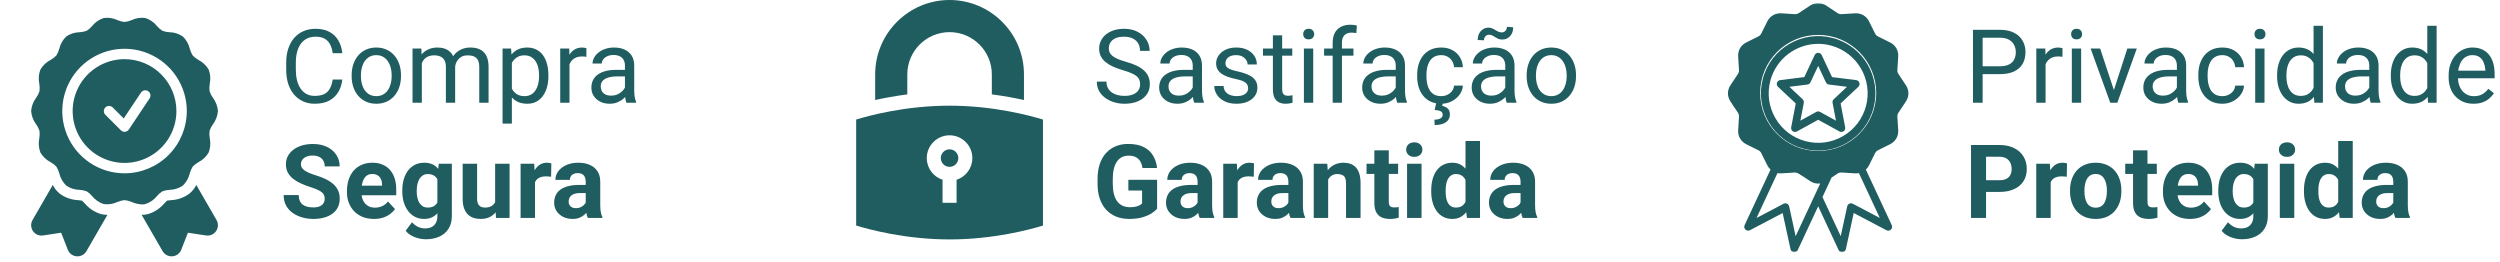
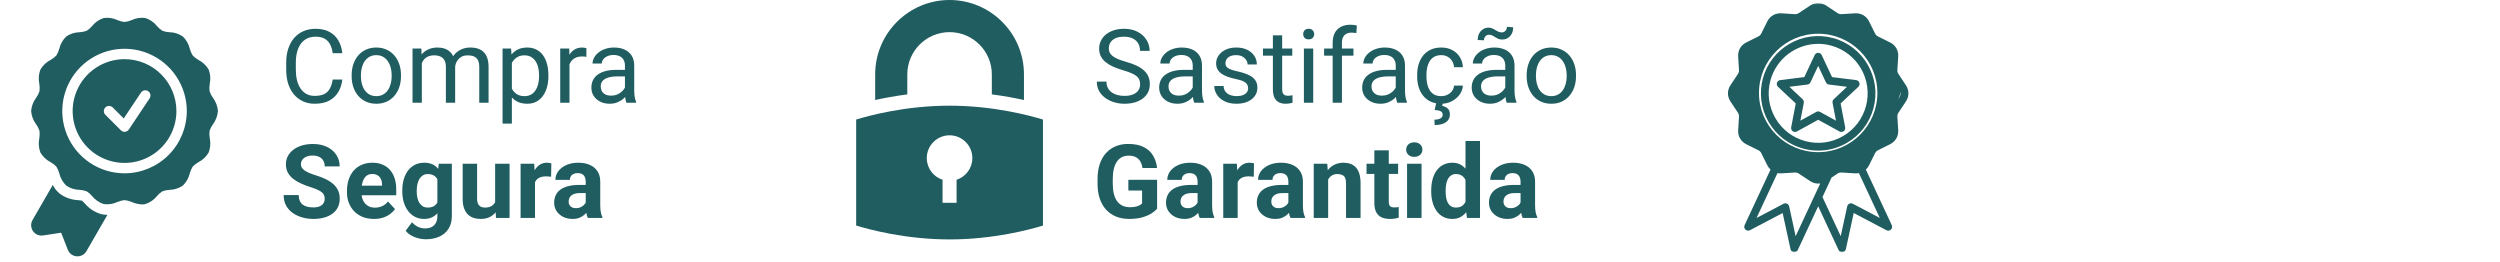
<svg xmlns="http://www.w3.org/2000/svg" width="803" height="84" viewBox="0 0 803 84" fill="none">
  <path d="M32.573 68.799C30.451 68.195 28.562 66.96 27.157 65.259C26.904 64.997 26.548 64.627 26.34 64.447C26.068 64.389 25.554 64.334 25.196 64.295C23.021 64.221 20.92 63.489 19.17 62.195C18.246 61.429 17.49 60.48 16.95 59.408L10.451 70.667C10.137 71.211 9.982 71.832 10.006 72.46C10.03 73.087 10.23 73.695 10.584 74.214C10.938 74.732 11.432 75.14 12.008 75.391C12.584 75.641 13.219 75.723 13.839 75.628L19.642 74.746L21.78 80.216C22.007 80.802 22.395 81.312 22.901 81.685C23.406 82.058 24.007 82.28 24.633 82.324C24.72 82.331 24.806 82.334 24.892 82.334C25.477 82.335 26.051 82.182 26.557 81.889C27.062 81.596 27.482 81.175 27.771 80.667L34.514 68.988C34.464 68.989 34.417 68.999 34.366 68.999C33.763 69 33.161 68.933 32.573 68.799Z" fill="#205D61" />
-   <path d="M63.049 59.406C62.509 60.479 61.754 61.429 60.83 62.197C59.08 63.49 56.979 64.222 54.805 64.297C54.443 64.336 53.927 64.391 53.657 64.448C53.449 64.629 53.089 65.001 52.84 65.262C51.438 66.958 49.555 68.19 47.438 68.795C46.844 68.932 46.236 69.001 45.627 69C45.578 69 45.535 68.99 45.487 68.99L52.228 80.667C52.518 81.174 52.937 81.596 53.443 81.888C53.949 82.181 54.523 82.335 55.107 82.333C55.194 82.333 55.28 82.33 55.366 82.323C55.993 82.279 56.594 82.057 57.1 81.684C57.606 81.31 57.994 80.8 58.221 80.214L60.358 74.745L66.158 75.628C66.779 75.723 67.414 75.641 67.99 75.391C68.567 75.141 69.061 74.733 69.415 74.215C69.769 73.696 69.97 73.088 69.994 72.46C70.018 71.832 69.863 71.211 69.549 70.667L63.049 59.406Z" fill="#205D61" />
  <path d="M40 19C36.704 19 33.481 19.977 30.74 21.809C28 23.64 25.863 26.243 24.602 29.289C23.34 32.334 23.01 35.685 23.654 38.918C24.297 42.151 25.884 45.121 28.215 47.452C30.546 49.783 33.515 51.37 36.748 52.013C39.981 52.656 43.333 52.326 46.378 51.065C49.423 49.803 52.026 47.667 53.858 44.926C55.689 42.185 56.667 38.963 56.667 35.667C56.661 31.248 54.904 27.012 51.779 23.887C48.655 20.763 44.419 19.005 40 19ZM48.053 31.591L41.387 41.591C41.25 41.796 41.069 41.968 40.858 42.095C40.646 42.222 40.41 42.3 40.164 42.325C40.109 42.33 40.054 42.333 40 42.333C39.558 42.333 39.134 42.158 38.822 41.845L33.822 36.845C33.518 36.531 33.35 36.11 33.354 35.673C33.358 35.236 33.533 34.818 33.842 34.509C34.151 34.2 34.569 34.024 35.006 34.02C35.443 34.017 35.864 34.185 36.178 34.488L39.741 38.051L45.28 29.742C45.525 29.375 45.906 29.12 46.34 29.033C46.773 28.947 47.223 29.036 47.59 29.281C47.958 29.526 48.213 29.907 48.3 30.34C48.387 30.773 48.298 31.223 48.053 31.591Z" fill="#205D61" />
  <path d="M46.683 65.548C48.163 65.069 49.469 64.166 50.438 62.95C50.935 62.362 51.519 61.855 52.17 61.444C52.898 61.172 53.665 61.017 54.442 60.982C55.972 60.958 57.46 60.482 58.721 59.615C59.83 58.54 60.608 57.169 60.964 55.666C61.168 54.898 61.488 54.165 61.911 53.493C62.449 52.932 63.069 52.457 63.752 52.085C65.128 51.383 66.27 50.296 67.04 48.956C67.576 47.517 67.695 45.955 67.382 44.451C67.238 43.651 67.216 42.834 67.318 42.028C67.56 41.294 67.912 40.601 68.361 39.972C69.308 38.723 69.876 37.229 70 35.666C69.876 34.105 69.308 32.612 68.363 31.363C67.912 30.734 67.56 30.041 67.318 29.306C67.216 28.5 67.237 27.683 67.381 26.884C67.694 25.38 67.576 23.819 67.041 22.379C66.271 21.041 65.13 19.954 63.755 19.252C63.072 18.879 62.45 18.403 61.912 17.841C61.489 17.169 61.169 16.436 60.964 15.668C60.609 14.165 59.831 12.795 58.722 11.72C57.462 10.853 55.973 10.378 54.443 10.353C53.666 10.319 52.9 10.163 52.171 9.891C51.521 9.479 50.937 8.972 50.439 8.385C49.47 7.168 48.164 6.263 46.683 5.783C45.186 5.571 43.659 5.804 42.292 6.452C41.564 6.772 40.791 6.975 40 7.055C39.21 6.975 38.437 6.772 37.71 6.453C36.343 5.803 34.815 5.571 33.317 5.786C31.838 6.264 30.532 7.167 29.562 8.383C29.065 8.971 28.481 9.478 27.83 9.889C27.102 10.161 26.335 10.316 25.558 10.351C24.028 10.376 22.54 10.851 21.279 11.717C20.17 12.793 19.392 14.164 19.036 15.668C18.832 16.435 18.512 17.168 18.089 17.84C17.551 18.401 16.93 18.876 16.248 19.248C14.872 19.95 13.73 21.037 12.96 22.377C12.424 23.816 12.305 25.378 12.618 26.882C12.762 27.682 12.784 28.499 12.682 29.305C12.44 30.039 12.088 30.732 11.639 31.361C10.692 32.61 10.124 34.104 10 35.666C10.124 37.228 10.693 38.721 11.637 39.97C12.088 40.599 12.44 41.292 12.682 42.027C12.784 42.833 12.762 43.65 12.619 44.45C12.306 45.954 12.424 47.515 12.959 48.955C13.729 50.293 14.87 51.379 16.245 52.082C16.928 52.455 17.55 52.931 18.088 53.493C18.511 54.165 18.831 54.898 19.037 55.666C19.391 57.169 20.169 58.539 21.278 59.614C22.538 60.481 24.027 60.956 25.557 60.981C26.334 61.015 27.1 61.171 27.829 61.443C28.479 61.854 29.063 62.362 29.561 62.949C30.53 64.165 31.837 65.07 33.317 65.55C34.814 65.761 36.341 65.528 37.708 64.881C38.436 64.561 39.209 64.358 40 64.278C40.79 64.358 41.563 64.561 42.29 64.88C43.348 65.336 44.477 65.602 45.627 65.666C45.982 65.668 46.337 65.628 46.683 65.548ZM40 55.666C36.044 55.666 32.178 54.493 28.889 52.296C25.6 50.098 23.036 46.975 21.522 43.32C20.009 39.666 19.613 35.644 20.384 31.765C21.156 27.885 23.061 24.321 25.858 21.524C28.655 18.727 32.219 16.823 36.098 16.051C39.978 15.279 43.999 15.675 47.654 17.189C51.308 18.703 54.432 21.266 56.629 24.555C58.827 27.844 60 31.711 60 35.666C59.994 40.969 57.885 46.053 54.136 49.802C50.386 53.552 45.303 55.661 40 55.666Z" fill="#205D61" />
  <path d="M106.865 25.549H109.955C109.794 27.029 109.37 28.354 108.684 29.524C107.997 30.693 107.026 31.621 105.771 32.308C104.516 32.984 102.949 33.322 101.072 33.322C99.698 33.322 98.449 33.064 97.322 32.549C96.206 32.034 95.246 31.305 94.442 30.361C93.637 29.406 93.015 28.263 92.575 26.933C92.146 25.592 91.931 24.101 91.931 22.459V20.126C91.931 18.484 92.146 16.998 92.575 15.668C93.015 14.327 93.642 13.179 94.458 12.224C95.284 11.269 96.276 10.534 97.435 10.02C98.594 9.505 99.897 9.247 101.345 9.247C103.116 9.247 104.612 9.58 105.835 10.245C107.058 10.91 108.008 11.833 108.684 13.013C109.37 14.182 109.794 15.539 109.955 17.084H106.865C106.715 15.99 106.436 15.051 106.028 14.268C105.621 13.474 105.041 12.863 104.29 12.433C103.539 12.004 102.558 11.79 101.345 11.79C100.305 11.79 99.387 11.988 98.594 12.385C97.81 12.782 97.15 13.345 96.614 14.075C96.088 14.804 95.691 15.679 95.423 16.698C95.155 17.717 95.021 18.849 95.021 20.093V22.459C95.021 23.607 95.139 24.685 95.375 25.694C95.622 26.702 95.992 27.587 96.485 28.349C96.979 29.111 97.606 29.712 98.368 30.151C99.13 30.581 100.031 30.795 101.072 30.795C102.391 30.795 103.443 30.586 104.226 30.168C105.009 29.749 105.599 29.148 105.996 28.365C106.404 27.582 106.693 26.643 106.865 25.549ZM112.948 24.487V24.117C112.948 22.861 113.131 21.697 113.495 20.625C113.86 19.541 114.386 18.602 115.072 17.808C115.759 17.004 116.59 16.381 117.567 15.942C118.543 15.491 119.637 15.266 120.85 15.266C122.073 15.266 123.172 15.491 124.149 15.942C125.136 16.381 125.972 17.004 126.659 17.808C127.356 18.602 127.887 19.541 128.252 20.625C128.617 21.697 128.799 22.861 128.799 24.117V24.487C128.799 25.742 128.617 26.906 128.252 27.979C127.887 29.052 127.356 29.991 126.659 30.795C125.972 31.589 125.141 32.211 124.165 32.662C123.199 33.102 122.105 33.322 120.882 33.322C119.659 33.322 118.559 33.102 117.583 32.662C116.607 32.211 115.77 31.589 115.072 30.795C114.386 29.991 113.86 29.052 113.495 27.979C113.131 26.906 112.948 25.742 112.948 24.487ZM115.925 24.117V24.487C115.925 25.356 116.027 26.177 116.231 26.949C116.435 27.711 116.741 28.387 117.148 28.977C117.567 29.567 118.087 30.033 118.709 30.377C119.332 30.709 120.056 30.876 120.882 30.876C121.697 30.876 122.411 30.709 123.022 30.377C123.644 30.033 124.159 29.567 124.567 28.977C124.975 28.387 125.28 27.711 125.484 26.949C125.699 26.177 125.806 25.356 125.806 24.487V24.117C125.806 23.258 125.699 22.448 125.484 21.687C125.28 20.914 124.969 20.233 124.551 19.643C124.143 19.042 123.628 18.57 123.006 18.227C122.395 17.883 121.676 17.712 120.85 17.712C120.034 17.712 119.315 17.883 118.693 18.227C118.082 18.57 117.567 19.042 117.148 19.643C116.741 20.233 116.435 20.914 116.231 21.687C116.027 22.448 115.925 23.258 115.925 24.117ZM135.494 19.047V33H132.501V15.588H135.333L135.494 19.047ZM134.882 23.634L133.498 23.586C133.509 22.395 133.665 21.295 133.965 20.287C134.266 19.267 134.711 18.382 135.301 17.631C135.891 16.88 136.626 16.301 137.506 15.893C138.385 15.475 139.404 15.266 140.563 15.266C141.378 15.266 142.129 15.384 142.816 15.62C143.503 15.845 144.098 16.204 144.602 16.698C145.107 17.192 145.498 17.824 145.777 18.597C146.056 19.369 146.196 20.303 146.196 21.397V33H143.218V21.542C143.218 20.63 143.063 19.9 142.752 19.353C142.451 18.806 142.022 18.409 141.464 18.162C140.906 17.905 140.252 17.776 139.501 17.776C138.621 17.776 137.886 17.932 137.296 18.243C136.706 18.554 136.234 18.983 135.88 19.53C135.526 20.077 135.269 20.705 135.108 21.413C134.957 22.11 134.882 22.851 134.882 23.634ZM146.163 21.992L144.168 22.604C144.179 21.649 144.334 20.732 144.635 19.852C144.946 18.972 145.391 18.189 145.97 17.503C146.56 16.816 147.284 16.274 148.143 15.877C149.001 15.47 149.983 15.266 151.088 15.266C152.021 15.266 152.847 15.389 153.566 15.636C154.296 15.883 154.907 16.263 155.401 16.778C155.905 17.283 156.286 17.932 156.543 18.726C156.801 19.52 156.929 20.464 156.929 21.558V33H153.936V21.526C153.936 20.549 153.781 19.793 153.469 19.257C153.169 18.709 152.74 18.329 152.182 18.114C151.635 17.889 150.98 17.776 150.219 17.776C149.564 17.776 148.985 17.889 148.481 18.114C147.976 18.339 147.553 18.651 147.209 19.047C146.866 19.434 146.603 19.879 146.421 20.383C146.249 20.887 146.163 21.424 146.163 21.992ZM164.412 18.935V39.694H161.419V15.588H164.155L164.412 18.935ZM176.144 24.149V24.487C176.144 25.753 175.994 26.927 175.693 28.011C175.393 29.084 174.953 30.017 174.374 30.811C173.805 31.605 173.102 32.222 172.266 32.662C171.429 33.102 170.469 33.322 169.385 33.322C168.28 33.322 167.304 33.139 166.456 32.775C165.609 32.41 164.89 31.879 164.3 31.181C163.71 30.484 163.238 29.647 162.884 28.671C162.54 27.695 162.304 26.595 162.176 25.372V23.57C162.304 22.282 162.546 21.129 162.9 20.11C163.254 19.09 163.72 18.221 164.3 17.503C164.89 16.773 165.603 16.221 166.44 15.845C167.277 15.459 168.242 15.266 169.337 15.266C170.431 15.266 171.402 15.48 172.25 15.909C173.097 16.328 173.811 16.929 174.39 17.712C174.969 18.495 175.404 19.434 175.693 20.528C175.994 21.612 176.144 22.819 176.144 24.149ZM173.151 24.487V24.149C173.151 23.28 173.06 22.465 172.877 21.703C172.695 20.93 172.41 20.254 172.024 19.675C171.649 19.085 171.166 18.624 170.576 18.291C169.986 17.948 169.283 17.776 168.468 17.776C167.717 17.776 167.062 17.905 166.504 18.162C165.957 18.42 165.491 18.768 165.104 19.208C164.718 19.637 164.402 20.131 164.155 20.689C163.919 21.236 163.742 21.805 163.624 22.395V26.563C163.838 27.314 164.139 28.022 164.525 28.687C164.911 29.341 165.426 29.872 166.07 30.28C166.714 30.677 167.524 30.876 168.5 30.876C169.305 30.876 169.997 30.709 170.576 30.377C171.166 30.033 171.649 29.567 172.024 28.977C172.41 28.387 172.695 27.711 172.877 26.949C173.06 26.177 173.151 25.356 173.151 24.487ZM182.919 18.323V33H179.942V15.588H182.839L182.919 18.323ZM188.358 15.491L188.342 18.259C188.095 18.205 187.859 18.173 187.634 18.162C187.42 18.141 187.173 18.13 186.894 18.13C186.207 18.13 185.601 18.238 185.075 18.452C184.55 18.667 184.104 18.967 183.74 19.353C183.375 19.739 183.085 20.201 182.871 20.737C182.667 21.263 182.533 21.842 182.468 22.475L181.632 22.958C181.632 21.907 181.733 20.92 181.937 19.997C182.152 19.074 182.479 18.259 182.919 17.551C183.359 16.832 183.917 16.274 184.593 15.877C185.279 15.47 186.095 15.266 187.039 15.266C187.253 15.266 187.5 15.293 187.779 15.346C188.058 15.389 188.251 15.437 188.358 15.491ZM200.734 30.023V21.059C200.734 20.372 200.594 19.777 200.315 19.273C200.047 18.758 199.639 18.361 199.092 18.082C198.545 17.803 197.869 17.663 197.064 17.663C196.313 17.663 195.654 17.792 195.085 18.05C194.527 18.307 194.087 18.645 193.765 19.064C193.454 19.482 193.299 19.933 193.299 20.415H190.322C190.322 19.793 190.483 19.176 190.804 18.565C191.126 17.953 191.588 17.401 192.188 16.907C192.8 16.403 193.529 16.006 194.377 15.716C195.235 15.416 196.19 15.266 197.241 15.266C198.507 15.266 199.623 15.48 200.589 15.909C201.565 16.338 202.327 16.988 202.874 17.857C203.432 18.715 203.711 19.793 203.711 21.091V29.202C203.711 29.781 203.759 30.398 203.856 31.053C203.963 31.707 204.118 32.27 204.322 32.742V33H201.216C201.066 32.657 200.948 32.2 200.862 31.632C200.776 31.053 200.734 30.516 200.734 30.023ZM201.248 22.443L201.281 24.535H198.271C197.424 24.535 196.667 24.605 196.002 24.744C195.337 24.873 194.779 25.072 194.329 25.34C193.878 25.608 193.535 25.946 193.299 26.354C193.063 26.75 192.945 27.217 192.945 27.754C192.945 28.301 193.068 28.8 193.315 29.25C193.562 29.701 193.932 30.06 194.425 30.328C194.929 30.586 195.546 30.715 196.276 30.715C197.188 30.715 197.992 30.521 198.69 30.135C199.387 29.749 199.94 29.277 200.347 28.719C200.766 28.161 200.991 27.619 201.023 27.094L202.295 28.526C202.219 28.977 202.016 29.476 201.683 30.023C201.35 30.57 200.905 31.096 200.347 31.6C199.8 32.093 199.146 32.506 198.384 32.839C197.633 33.161 196.785 33.322 195.841 33.322C194.661 33.322 193.626 33.091 192.735 32.63C191.856 32.168 191.169 31.552 190.676 30.779C190.193 29.996 189.951 29.122 189.951 28.156C189.951 27.223 190.134 26.402 190.499 25.694C190.863 24.975 191.389 24.38 192.076 23.907C192.762 23.425 193.588 23.06 194.554 22.813C195.52 22.566 196.598 22.443 197.789 22.443H201.248ZM104.29 63.868C104.29 63.45 104.226 63.075 104.097 62.742C103.979 62.399 103.754 62.088 103.421 61.809C103.089 61.519 102.622 61.235 102.021 60.956C101.42 60.677 100.643 60.387 99.688 60.087C98.626 59.743 97.617 59.357 96.662 58.928C95.718 58.499 94.881 58 94.152 57.431C93.433 56.852 92.865 56.182 92.446 55.42C92.038 54.658 91.835 53.773 91.835 52.765C91.835 51.788 92.049 50.903 92.478 50.109C92.907 49.305 93.508 48.618 94.281 48.049C95.053 47.47 95.965 47.025 97.016 46.714C98.079 46.403 99.243 46.247 100.509 46.247C102.236 46.247 103.743 46.558 105.031 47.18C106.318 47.803 107.316 48.656 108.024 49.739C108.743 50.823 109.102 52.062 109.102 53.457H104.306C104.306 52.77 104.162 52.169 103.872 51.654C103.593 51.129 103.164 50.715 102.584 50.415C102.016 50.115 101.297 49.965 100.428 49.965C99.591 49.965 98.894 50.093 98.336 50.351C97.778 50.597 97.36 50.935 97.081 51.364C96.802 51.783 96.662 52.255 96.662 52.781C96.662 53.178 96.759 53.537 96.952 53.859C97.156 54.181 97.456 54.481 97.853 54.76C98.25 55.039 98.738 55.302 99.318 55.549C99.897 55.795 100.568 56.037 101.329 56.273C102.606 56.659 103.727 57.093 104.693 57.576C105.669 58.059 106.484 58.601 107.139 59.202C107.793 59.802 108.287 60.484 108.619 61.245C108.952 62.007 109.118 62.871 109.118 63.836C109.118 64.856 108.92 65.767 108.523 66.572C108.126 67.377 107.552 68.058 106.801 68.616C106.05 69.174 105.154 69.597 104.113 69.887C103.073 70.177 101.909 70.322 100.621 70.322C99.463 70.322 98.32 70.171 97.193 69.871C96.067 69.56 95.042 69.093 94.12 68.471C93.208 67.849 92.478 67.055 91.931 66.089C91.384 65.124 91.11 63.981 91.11 62.662H95.954C95.954 63.391 96.067 64.008 96.292 64.512C96.517 65.016 96.834 65.424 97.242 65.735C97.66 66.046 98.154 66.272 98.722 66.411C99.302 66.551 99.934 66.62 100.621 66.62C101.458 66.62 102.145 66.502 102.681 66.266C103.228 66.03 103.63 65.703 103.888 65.285C104.156 64.866 104.29 64.394 104.29 63.868ZM120.125 70.322C118.774 70.322 117.561 70.107 116.489 69.678C115.416 69.238 114.504 68.632 113.753 67.859C113.012 67.087 112.444 66.191 112.047 65.172C111.65 64.142 111.452 63.048 111.452 61.889V61.245C111.452 59.926 111.639 58.719 112.015 57.625C112.39 56.53 112.927 55.581 113.624 54.776C114.332 53.971 115.19 53.355 116.199 52.925C117.207 52.486 118.345 52.266 119.61 52.266C120.844 52.266 121.939 52.469 122.893 52.877C123.848 53.285 124.647 53.864 125.291 54.615C125.946 55.366 126.439 56.267 126.772 57.319C127.104 58.359 127.271 59.518 127.271 60.795V62.726H113.431V59.636H122.716V59.282C122.716 58.638 122.598 58.064 122.362 57.56C122.137 57.045 121.794 56.638 121.332 56.337C120.871 56.037 120.281 55.886 119.562 55.886C118.951 55.886 118.425 56.021 117.985 56.289C117.545 56.557 117.186 56.933 116.907 57.415C116.639 57.898 116.435 58.467 116.295 59.121C116.167 59.765 116.102 60.473 116.102 61.245V61.889C116.102 62.587 116.199 63.23 116.392 63.82C116.596 64.41 116.88 64.92 117.245 65.349C117.62 65.778 118.071 66.111 118.597 66.347C119.133 66.583 119.739 66.701 120.415 66.701C121.252 66.701 122.03 66.54 122.749 66.218C123.478 65.885 124.106 65.387 124.631 64.721L126.884 67.168C126.52 67.693 126.021 68.197 125.388 68.68C124.765 69.163 124.014 69.56 123.135 69.871C122.255 70.171 121.252 70.322 120.125 70.322ZM140.933 52.588H145.133V69.421C145.133 71.008 144.779 72.355 144.071 73.46C143.374 74.576 142.398 75.418 141.142 75.986C139.887 76.566 138.428 76.855 136.765 76.855C136.036 76.855 135.263 76.759 134.448 76.566C133.643 76.373 132.871 76.072 132.131 75.664C131.401 75.257 130.79 74.742 130.296 74.12L132.34 71.384C132.876 72.006 133.498 72.489 134.207 72.832C134.915 73.186 135.698 73.363 136.556 73.363C137.393 73.363 138.101 73.208 138.68 72.897C139.26 72.596 139.705 72.151 140.016 71.561C140.327 70.981 140.483 70.279 140.483 69.453V56.611L140.933 52.588ZM129.218 61.503V61.165C129.218 59.835 129.379 58.628 129.701 57.544C130.033 56.45 130.5 55.511 131.101 54.728C131.712 53.945 132.452 53.339 133.321 52.909C134.19 52.48 135.172 52.266 136.266 52.266C137.425 52.266 138.396 52.48 139.179 52.909C139.962 53.339 140.606 53.95 141.11 54.744C141.614 55.527 142.006 56.455 142.285 57.528C142.575 58.59 142.8 59.754 142.961 61.02V61.76C142.8 62.973 142.559 64.099 142.237 65.14C141.915 66.18 141.491 67.092 140.965 67.876C140.44 68.648 139.785 69.249 139.002 69.678C138.23 70.107 137.307 70.322 136.234 70.322C135.161 70.322 134.19 70.102 133.321 69.662C132.463 69.222 131.728 68.605 131.117 67.811C130.505 67.017 130.033 66.084 129.701 65.011C129.379 63.938 129.218 62.769 129.218 61.503ZM133.852 61.165V61.503C133.852 62.222 133.922 62.892 134.062 63.514C134.201 64.137 134.416 64.689 134.705 65.172C135.006 65.644 135.376 66.014 135.816 66.282C136.266 66.54 136.797 66.669 137.409 66.669C138.256 66.669 138.948 66.492 139.485 66.138C140.021 65.773 140.424 65.274 140.692 64.641C140.96 64.008 141.116 63.278 141.159 62.452V60.344C141.137 59.668 141.046 59.062 140.885 58.526C140.724 57.979 140.499 57.512 140.209 57.126C139.919 56.739 139.544 56.439 139.083 56.224C138.621 56.01 138.074 55.903 137.441 55.903C136.83 55.903 136.299 56.042 135.848 56.321C135.408 56.589 135.038 56.959 134.738 57.431C134.448 57.904 134.228 58.461 134.078 59.105C133.928 59.738 133.852 60.425 133.852 61.165ZM159.037 65.832V52.588H163.672V70H159.311L159.037 65.832ZM159.552 62.259L160.92 62.227C160.92 63.386 160.786 64.464 160.518 65.462C160.25 66.449 159.847 67.307 159.311 68.037C158.775 68.755 158.099 69.319 157.283 69.726C156.468 70.123 155.508 70.322 154.403 70.322C153.555 70.322 152.772 70.204 152.053 69.968C151.345 69.721 150.734 69.34 150.219 68.825C149.714 68.299 149.318 67.629 149.028 66.814C148.749 65.987 148.609 64.995 148.609 63.836V52.588H153.244V63.868C153.244 64.383 153.303 64.818 153.421 65.172C153.55 65.526 153.727 65.816 153.952 66.041C154.177 66.266 154.44 66.427 154.741 66.524C155.052 66.62 155.395 66.669 155.771 66.669C156.725 66.669 157.476 66.475 158.024 66.089C158.582 65.703 158.973 65.177 159.198 64.512C159.434 63.836 159.552 63.085 159.552 62.259ZM171.847 56.385V70H167.213V52.588H171.574L171.847 56.385ZM177.093 52.475L177.013 56.772C176.788 56.739 176.514 56.713 176.192 56.691C175.881 56.659 175.597 56.643 175.339 56.643C174.685 56.643 174.116 56.729 173.634 56.9C173.161 57.061 172.765 57.303 172.443 57.625C172.132 57.946 171.896 58.338 171.735 58.799C171.584 59.261 171.499 59.786 171.477 60.376L170.544 60.087C170.544 58.96 170.656 57.925 170.882 56.981C171.107 56.026 171.434 55.195 171.863 54.486C172.303 53.778 172.84 53.231 173.473 52.845C174.106 52.459 174.83 52.266 175.645 52.266C175.903 52.266 176.165 52.287 176.434 52.33C176.702 52.362 176.922 52.41 177.093 52.475ZM188.133 66.073V58.316C188.133 57.759 188.042 57.281 187.859 56.884C187.677 56.477 187.393 56.16 187.007 55.935C186.631 55.709 186.143 55.597 185.542 55.597C185.027 55.597 184.582 55.688 184.206 55.87C183.831 56.042 183.541 56.294 183.337 56.627C183.134 56.949 183.032 57.33 183.032 57.769H178.397C178.397 57.029 178.569 56.326 178.912 55.661C179.255 54.996 179.754 54.411 180.409 53.907C181.063 53.392 181.841 52.99 182.742 52.7C183.654 52.41 184.673 52.266 185.8 52.266C187.151 52.266 188.353 52.491 189.404 52.942C190.456 53.392 191.282 54.068 191.883 54.969C192.494 55.87 192.8 56.997 192.8 58.349V65.8C192.8 66.754 192.859 67.538 192.977 68.149C193.095 68.75 193.267 69.276 193.492 69.726V70H188.809C188.584 69.528 188.412 68.938 188.294 68.23C188.187 67.511 188.133 66.792 188.133 66.073ZM188.745 59.395L188.777 62.018H186.186C185.574 62.018 185.043 62.088 184.593 62.227C184.142 62.367 183.772 62.565 183.482 62.822C183.193 63.069 182.978 63.359 182.839 63.691C182.71 64.024 182.645 64.389 182.645 64.786C182.645 65.183 182.737 65.542 182.919 65.864C183.101 66.175 183.364 66.422 183.708 66.604C184.051 66.776 184.453 66.862 184.914 66.862C185.612 66.862 186.218 66.722 186.733 66.443C187.248 66.164 187.645 65.821 187.924 65.413C188.213 65.006 188.364 64.62 188.374 64.255L189.597 66.218C189.426 66.658 189.19 67.114 188.889 67.586C188.6 68.058 188.23 68.503 187.779 68.922C187.328 69.329 186.787 69.667 186.154 69.935C185.521 70.193 184.77 70.322 183.901 70.322C182.796 70.322 181.792 70.102 180.891 69.662C180.001 69.211 179.293 68.594 178.767 67.811C178.252 67.017 177.995 66.116 177.995 65.108C177.995 64.196 178.166 63.386 178.51 62.678C178.853 61.97 179.357 61.374 180.022 60.891C180.698 60.398 181.54 60.028 182.549 59.781C183.557 59.523 184.727 59.395 186.057 59.395H188.745Z" fill="#205D61" />
  <path d="M366.208 27.078C366.208 26.531 366.122 26.048 365.95 25.63C365.789 25.201 365.499 24.814 365.081 24.471C364.673 24.128 364.105 23.8 363.375 23.489C362.656 23.178 361.745 22.862 360.639 22.54C359.481 22.197 358.435 21.816 357.501 21.397C356.568 20.968 355.769 20.48 355.104 19.933C354.438 19.386 353.929 18.758 353.575 18.05C353.221 17.342 353.044 16.532 353.044 15.62C353.044 14.708 353.232 13.866 353.607 13.094C353.983 12.321 354.519 11.65 355.216 11.082C355.924 10.503 356.767 10.052 357.743 9.73C358.719 9.408 359.808 9.247 361.01 9.247C362.769 9.247 364.26 9.585 365.483 10.261C366.717 10.926 367.656 11.801 368.3 12.884C368.943 13.957 369.265 15.105 369.265 16.328H366.175C366.175 15.448 365.988 14.671 365.612 13.995C365.237 13.308 364.668 12.772 363.906 12.385C363.145 11.989 362.179 11.79 361.01 11.79C359.905 11.79 358.993 11.956 358.274 12.289C357.555 12.621 357.019 13.072 356.665 13.641C356.321 14.209 356.15 14.858 356.15 15.588C356.15 16.081 356.252 16.532 356.455 16.94C356.67 17.337 356.997 17.707 357.437 18.05C357.888 18.393 358.456 18.71 359.143 19C359.84 19.289 360.672 19.568 361.637 19.836C362.968 20.212 364.116 20.63 365.081 21.091C366.047 21.553 366.841 22.073 367.463 22.652C368.096 23.221 368.562 23.87 368.863 24.6C369.174 25.319 369.33 26.134 369.33 27.046C369.33 28.001 369.136 28.864 368.75 29.637C368.364 30.409 367.811 31.069 367.093 31.616C366.374 32.163 365.51 32.587 364.502 32.888C363.504 33.177 362.388 33.322 361.154 33.322C360.071 33.322 359.003 33.172 357.952 32.871C356.911 32.571 355.962 32.12 355.104 31.52C354.256 30.919 353.575 30.178 353.06 29.299C352.556 28.408 352.304 27.378 352.304 26.209H355.393C355.393 27.014 355.549 27.706 355.86 28.285C356.171 28.854 356.595 29.326 357.131 29.701C357.678 30.077 358.295 30.355 358.982 30.538C359.679 30.71 360.403 30.795 361.154 30.795C362.238 30.795 363.155 30.645 363.906 30.345C364.657 30.044 365.226 29.615 365.612 29.057C366.009 28.5 366.208 27.84 366.208 27.078ZM383.105 30.023V21.059C383.105 20.373 382.965 19.777 382.686 19.273C382.418 18.758 382.011 18.361 381.463 18.082C380.916 17.803 380.24 17.664 379.436 17.664C378.685 17.664 378.025 17.793 377.456 18.05C376.898 18.308 376.459 18.645 376.137 19.064C375.826 19.482 375.67 19.933 375.67 20.416H372.693C372.693 19.793 372.854 19.177 373.176 18.565C373.498 17.953 373.959 17.401 374.56 16.907C375.171 16.403 375.901 16.006 376.748 15.717C377.607 15.416 378.561 15.266 379.613 15.266C380.879 15.266 381.994 15.481 382.96 15.91C383.936 16.339 384.698 16.988 385.245 17.857C385.803 18.715 386.082 19.793 386.082 21.091V29.202C386.082 29.782 386.13 30.398 386.227 31.053C386.334 31.707 386.49 32.271 386.693 32.743V33H383.588C383.437 32.657 383.319 32.201 383.234 31.632C383.148 31.053 383.105 30.517 383.105 30.023ZM383.62 22.443L383.652 24.535H380.643C379.795 24.535 379.039 24.605 378.374 24.745C377.708 24.873 377.151 25.072 376.7 25.34C376.249 25.608 375.906 25.946 375.67 26.354C375.434 26.751 375.316 27.218 375.316 27.754C375.316 28.301 375.439 28.8 375.686 29.25C375.933 29.701 376.303 30.061 376.797 30.329C377.301 30.586 377.918 30.715 378.647 30.715C379.559 30.715 380.364 30.522 381.061 30.136C381.758 29.749 382.311 29.277 382.719 28.72C383.137 28.162 383.362 27.62 383.395 27.094L384.666 28.526C384.591 28.977 384.387 29.476 384.054 30.023C383.722 30.57 383.276 31.096 382.719 31.6C382.171 32.093 381.517 32.507 380.755 32.839C380.004 33.161 379.157 33.322 378.213 33.322C377.033 33.322 375.997 33.091 375.107 32.63C374.227 32.169 373.54 31.552 373.047 30.779C372.564 29.996 372.323 29.122 372.323 28.156C372.323 27.223 372.505 26.402 372.87 25.694C373.235 24.975 373.76 24.38 374.447 23.908C375.134 23.425 375.96 23.06 376.925 22.814C377.891 22.567 378.969 22.443 380.16 22.443H383.62ZM400.903 28.381C400.903 27.952 400.807 27.555 400.614 27.191C400.431 26.815 400.05 26.477 399.471 26.177C398.902 25.866 398.044 25.598 396.896 25.372C395.931 25.168 395.056 24.927 394.273 24.648C393.501 24.369 392.841 24.031 392.294 23.634C391.757 23.237 391.344 22.77 391.055 22.234C390.765 21.698 390.62 21.07 390.62 20.351C390.62 19.665 390.77 19.016 391.071 18.404C391.382 17.793 391.816 17.251 392.374 16.779C392.943 16.307 393.624 15.937 394.418 15.668C395.212 15.4 396.097 15.266 397.073 15.266C398.468 15.266 399.659 15.513 400.646 16.006C401.633 16.5 402.389 17.16 402.915 17.986C403.441 18.801 403.703 19.708 403.703 20.705H400.726C400.726 20.223 400.581 19.756 400.292 19.305C400.013 18.844 399.6 18.463 399.053 18.163C398.516 17.862 397.856 17.712 397.073 17.712C396.247 17.712 395.577 17.841 395.062 18.098C394.557 18.345 394.187 18.662 393.951 19.048C393.726 19.434 393.613 19.842 393.613 20.271C393.613 20.593 393.667 20.882 393.774 21.14C393.892 21.387 394.096 21.617 394.386 21.832C394.675 22.036 395.083 22.229 395.609 22.411C396.135 22.593 396.805 22.776 397.62 22.958C399.047 23.28 400.222 23.666 401.145 24.117C402.067 24.568 402.754 25.12 403.205 25.774C403.655 26.429 403.88 27.223 403.88 28.156C403.88 28.918 403.72 29.615 403.398 30.248C403.087 30.881 402.631 31.428 402.03 31.89C401.44 32.34 400.732 32.694 399.906 32.952C399.09 33.199 398.173 33.322 397.154 33.322C395.62 33.322 394.321 33.048 393.259 32.501C392.197 31.954 391.393 31.246 390.845 30.377C390.298 29.508 390.025 28.591 390.025 27.625H393.018C393.061 28.441 393.297 29.09 393.726 29.572C394.155 30.044 394.681 30.382 395.303 30.586C395.925 30.779 396.542 30.876 397.154 30.876C397.969 30.876 398.65 30.769 399.197 30.554C399.755 30.339 400.179 30.044 400.469 29.669C400.758 29.293 400.903 28.864 400.903 28.381ZM415.081 15.588V17.873H405.667V15.588H415.081ZM408.853 11.355H411.83V28.687C411.83 29.277 411.921 29.723 412.104 30.023C412.286 30.323 412.522 30.522 412.812 30.618C413.102 30.715 413.413 30.763 413.745 30.763C413.992 30.763 414.249 30.742 414.518 30.699C414.797 30.645 415.006 30.602 415.145 30.57L415.161 33C414.925 33.075 414.614 33.145 414.228 33.209C413.853 33.284 413.397 33.322 412.86 33.322C412.131 33.322 411.46 33.177 410.849 32.888C410.237 32.598 409.749 32.115 409.384 31.439C409.03 30.753 408.853 29.83 408.853 28.671V11.355ZM421.808 15.588V33H418.814V15.588H421.808ZM418.589 10.969C418.589 10.486 418.734 10.079 419.024 9.746C419.324 9.414 419.764 9.247 420.343 9.247C420.912 9.247 421.346 9.414 421.647 9.746C421.958 10.079 422.113 10.486 422.113 10.969C422.113 11.431 421.958 11.828 421.647 12.16C421.346 12.482 420.912 12.643 420.343 12.643C419.764 12.643 419.324 12.482 419.024 12.16C418.734 11.828 418.589 11.431 418.589 10.969ZM431.029 33H428.052V13.753C428.052 12.498 428.277 11.441 428.728 10.583C429.189 9.714 429.849 9.06 430.707 8.62C431.565 8.169 432.584 7.944 433.765 7.944C434.108 7.944 434.451 7.965 434.794 8.008C435.148 8.051 435.492 8.116 435.824 8.201L435.663 10.631C435.438 10.578 435.181 10.54 434.891 10.519C434.612 10.497 434.333 10.486 434.054 10.486C433.421 10.486 432.874 10.615 432.413 10.873C431.962 11.12 431.619 11.484 431.383 11.967C431.147 12.45 431.029 13.045 431.029 13.753V33ZM434.73 15.588V17.873H425.3V15.588H434.73ZM448.312 30.023V21.059C448.312 20.373 448.173 19.777 447.894 19.273C447.626 18.758 447.218 18.361 446.671 18.082C446.124 17.803 445.448 17.664 444.643 17.664C443.892 17.664 443.232 17.793 442.664 18.05C442.106 18.308 441.666 18.645 441.344 19.064C441.033 19.482 440.877 19.933 440.877 20.416H437.9C437.9 19.793 438.061 19.177 438.383 18.565C438.705 17.953 439.166 17.401 439.767 16.907C440.379 16.403 441.108 16.006 441.956 15.717C442.814 15.416 443.769 15.266 444.82 15.266C446.086 15.266 447.202 15.481 448.167 15.91C449.144 16.339 449.905 16.988 450.453 17.857C451.01 18.715 451.289 19.793 451.289 21.091V29.202C451.289 29.782 451.338 30.398 451.434 31.053C451.542 31.707 451.697 32.271 451.901 32.743V33H448.795C448.645 32.657 448.527 32.201 448.441 31.632C448.355 31.053 448.312 30.517 448.312 30.023ZM448.827 22.443L448.859 24.535H445.85C445.003 24.535 444.246 24.605 443.581 24.745C442.916 24.873 442.358 25.072 441.907 25.34C441.457 25.608 441.113 25.946 440.877 26.354C440.641 26.751 440.523 27.218 440.523 27.754C440.523 28.301 440.647 28.8 440.894 29.25C441.14 29.701 441.51 30.061 442.004 30.329C442.508 30.586 443.125 30.715 443.855 30.715C444.767 30.715 445.571 30.522 446.268 30.136C446.966 29.749 447.518 29.277 447.926 28.72C448.344 28.162 448.57 27.62 448.602 27.094L449.873 28.526C449.798 28.977 449.594 29.476 449.262 30.023C448.929 30.57 448.484 31.096 447.926 31.6C447.379 32.093 446.724 32.507 445.963 32.839C445.212 33.161 444.364 33.322 443.42 33.322C442.24 33.322 441.205 33.091 440.314 32.63C439.434 32.169 438.748 31.552 438.254 30.779C437.772 29.996 437.53 29.122 437.53 28.156C437.53 27.223 437.713 26.402 438.077 25.694C438.442 24.975 438.968 24.38 439.654 23.908C440.341 23.425 441.167 23.06 442.133 22.814C443.098 22.567 444.176 22.443 445.367 22.443H448.827ZM462.94 30.876C463.649 30.876 464.303 30.731 464.904 30.441C465.505 30.152 465.998 29.755 466.384 29.25C466.771 28.735 466.99 28.151 467.044 27.496H469.876C469.823 28.526 469.474 29.486 468.83 30.377C468.197 31.257 467.366 31.97 466.336 32.517C465.306 33.054 464.174 33.322 462.94 33.322C461.632 33.322 460.489 33.091 459.513 32.63C458.547 32.169 457.743 31.536 457.099 30.731C456.466 29.926 455.988 29.004 455.667 27.963C455.355 26.912 455.2 25.801 455.2 24.632V23.956C455.2 22.787 455.355 21.682 455.667 20.641C455.988 19.59 456.466 18.662 457.099 17.857C457.743 17.052 458.547 16.419 459.513 15.958C460.489 15.497 461.632 15.266 462.94 15.266C464.303 15.266 465.494 15.545 466.513 16.103C467.532 16.65 468.332 17.401 468.911 18.356C469.501 19.3 469.823 20.373 469.876 21.574H467.044C466.99 20.855 466.787 20.206 466.433 19.627C466.089 19.048 465.617 18.586 465.016 18.243C464.426 17.889 463.734 17.712 462.94 17.712C462.029 17.712 461.261 17.895 460.639 18.259C460.028 18.613 459.54 19.096 459.175 19.708C458.821 20.308 458.563 20.979 458.402 21.719C458.252 22.449 458.177 23.194 458.177 23.956V24.632C458.177 25.394 458.252 26.145 458.402 26.885C458.553 27.625 458.805 28.296 459.159 28.896C459.523 29.497 460.012 29.98 460.623 30.345C461.245 30.699 462.018 30.876 462.94 30.876ZM461.299 33.161H463.439L463.246 34.014C463.868 34.121 464.432 34.379 464.936 34.786C465.451 35.194 465.708 35.865 465.708 36.798C465.708 37.302 465.601 37.758 465.387 38.166C465.183 38.584 464.877 38.938 464.469 39.228C464.062 39.528 463.552 39.759 462.94 39.92C462.34 40.081 461.637 40.161 460.832 40.161L460.72 38.439C461.213 38.439 461.658 38.386 462.055 38.279C462.463 38.171 462.785 38 463.021 37.764C463.268 37.528 463.391 37.222 463.391 36.846C463.391 36.492 463.3 36.213 463.117 36.009C462.935 35.806 462.651 35.65 462.265 35.543C461.889 35.446 461.401 35.376 460.8 35.334L461.299 33.161ZM483.491 30.023V21.059C483.491 20.373 483.351 19.777 483.072 19.273C482.804 18.758 482.396 18.361 481.849 18.082C481.302 17.803 480.626 17.664 479.822 17.664C479.071 17.664 478.411 17.793 477.842 18.05C477.284 18.308 476.845 18.645 476.523 19.064C476.212 19.482 476.056 19.933 476.056 20.416H473.079C473.079 19.793 473.24 19.177 473.562 18.565C473.883 17.953 474.345 17.401 474.946 16.907C475.557 16.403 476.287 16.006 477.134 15.717C477.992 15.416 478.947 15.266 479.999 15.266C481.265 15.266 482.38 15.481 483.346 15.91C484.322 16.339 485.084 16.988 485.631 17.857C486.189 18.715 486.468 19.793 486.468 21.091V29.202C486.468 29.782 486.516 30.398 486.613 31.053C486.72 31.707 486.876 32.271 487.079 32.743V33H483.974C483.823 32.657 483.705 32.201 483.62 31.632C483.534 31.053 483.491 30.517 483.491 30.023ZM484.006 22.443L484.038 24.535H481.029C480.181 24.535 479.425 24.605 478.76 24.745C478.094 24.873 477.537 25.072 477.086 25.34C476.635 25.608 476.292 25.946 476.056 26.354C475.82 26.751 475.702 27.218 475.702 27.754C475.702 28.301 475.825 28.8 476.072 29.25C476.319 29.701 476.689 30.061 477.182 30.329C477.687 30.586 478.304 30.715 479.033 30.715C479.945 30.715 480.75 30.522 481.447 30.136C482.144 29.749 482.697 29.277 483.105 28.72C483.523 28.162 483.748 27.62 483.78 27.094L485.052 28.526C484.977 28.977 484.773 29.476 484.44 30.023C484.108 30.57 483.662 31.096 483.105 31.6C482.557 32.093 481.903 32.507 481.141 32.839C480.39 33.161 479.543 33.322 478.599 33.322C477.419 33.322 476.383 33.091 475.493 32.63C474.613 32.169 473.926 31.552 473.433 30.779C472.95 29.996 472.709 29.122 472.709 28.156C472.709 27.223 472.891 26.402 473.256 25.694C473.621 24.975 474.146 24.38 474.833 23.908C475.52 23.425 476.346 23.06 477.311 22.814C478.277 22.567 479.355 22.443 480.546 22.443H484.006ZM484.022 8.604L486.033 8.781C486.033 9.564 485.878 10.251 485.567 10.841C485.256 11.431 484.837 11.886 484.312 12.208C483.797 12.53 483.212 12.691 482.557 12.691C482.01 12.691 481.56 12.616 481.206 12.466C480.852 12.305 480.535 12.128 480.256 11.935C479.977 11.731 479.682 11.554 479.371 11.404C479.071 11.243 478.695 11.162 478.245 11.162C477.794 11.162 477.413 11.334 477.102 11.677C476.802 12.021 476.651 12.444 476.651 12.949L474.64 12.852C474.64 12.069 474.79 11.382 475.09 10.792C475.402 10.191 475.82 9.725 476.346 9.392C476.871 9.049 477.456 8.877 478.1 8.877C478.561 8.877 478.963 8.958 479.307 9.119C479.661 9.269 479.993 9.446 480.304 9.65C480.616 9.843 480.937 10.02 481.27 10.181C481.603 10.331 481.983 10.406 482.413 10.406C482.863 10.406 483.244 10.234 483.555 9.891C483.866 9.537 484.022 9.108 484.022 8.604ZM490.362 24.487V24.117C490.362 22.862 490.545 21.698 490.91 20.625C491.274 19.541 491.8 18.602 492.487 17.809C493.173 17.004 494.005 16.382 494.981 15.942C495.957 15.491 497.052 15.266 498.264 15.266C499.487 15.266 500.587 15.491 501.563 15.942C502.55 16.382 503.387 17.004 504.073 17.809C504.771 18.602 505.302 19.541 505.666 20.625C506.031 21.698 506.214 22.862 506.214 24.117V24.487C506.214 25.742 506.031 26.906 505.666 27.979C505.302 29.052 504.771 29.991 504.073 30.795C503.387 31.589 502.555 32.212 501.579 32.662C500.613 33.102 499.519 33.322 498.296 33.322C497.073 33.322 495.973 33.102 494.997 32.662C494.021 32.212 493.184 31.589 492.487 30.795C491.8 29.991 491.274 29.052 490.91 27.979C490.545 26.906 490.362 25.742 490.362 24.487ZM493.34 24.117V24.487C493.34 25.356 493.441 26.177 493.645 26.949C493.849 27.711 494.155 28.387 494.563 28.977C494.981 29.567 495.501 30.034 496.124 30.377C496.746 30.71 497.47 30.876 498.296 30.876C499.111 30.876 499.825 30.71 500.436 30.377C501.059 30.034 501.574 29.567 501.981 28.977C502.389 28.387 502.695 27.711 502.899 26.949C503.113 26.177 503.22 25.356 503.22 24.487V24.117C503.22 23.259 503.113 22.449 502.899 21.687C502.695 20.915 502.384 20.233 501.965 19.643C501.557 19.042 501.043 18.57 500.42 18.227C499.809 17.884 499.09 17.712 498.264 17.712C497.448 17.712 496.73 17.884 496.107 18.227C495.496 18.57 494.981 19.042 494.563 19.643C494.155 20.233 493.849 20.915 493.645 21.687C493.441 22.449 493.34 23.259 493.34 24.117ZM371.663 57.754V67.039C371.298 67.479 370.735 67.956 369.973 68.471C369.212 68.975 368.23 69.41 367.028 69.775C365.827 70.14 364.373 70.322 362.667 70.322C361.154 70.322 359.776 70.075 358.531 69.582C357.287 69.078 356.214 68.343 355.313 67.377C354.422 66.411 353.736 65.231 353.253 63.837C352.77 62.431 352.529 60.827 352.529 59.025V57.56C352.529 55.758 352.759 54.154 353.221 52.749C353.693 51.343 354.363 50.158 355.232 49.192C356.101 48.227 357.137 47.492 358.338 46.988C359.54 46.483 360.876 46.231 362.345 46.231C364.384 46.231 366.057 46.564 367.366 47.229C368.675 47.883 369.673 48.795 370.359 49.965C371.057 51.123 371.486 52.454 371.647 53.956H366.964C366.846 53.162 366.621 52.47 366.288 51.88C365.955 51.29 365.478 50.828 364.856 50.496C364.244 50.163 363.45 49.997 362.474 49.997C361.669 49.997 360.951 50.163 360.318 50.496C359.695 50.818 359.17 51.295 358.741 51.928C358.311 52.561 357.984 53.344 357.759 54.278C357.534 55.211 357.421 56.294 357.421 57.528V59.025C357.421 60.248 357.539 61.331 357.775 62.276C358.011 63.209 358.36 63.998 358.821 64.641C359.293 65.274 359.872 65.752 360.559 66.073C361.246 66.395 362.045 66.556 362.957 66.556C363.719 66.556 364.352 66.492 364.856 66.363C365.371 66.234 365.784 66.079 366.095 65.897C366.417 65.703 366.664 65.521 366.835 65.349V61.197H362.426V57.754H371.663ZM384.666 66.073V58.317C384.666 57.759 384.575 57.282 384.392 56.885C384.21 56.477 383.926 56.16 383.539 55.935C383.164 55.71 382.676 55.597 382.075 55.597C381.56 55.597 381.115 55.688 380.739 55.871C380.364 56.042 380.074 56.294 379.87 56.627C379.666 56.949 379.564 57.33 379.564 57.77H374.93C374.93 57.029 375.101 56.327 375.445 55.661C375.788 54.996 376.287 54.412 376.941 53.907C377.596 53.392 378.374 52.99 379.275 52.7C380.187 52.411 381.206 52.266 382.332 52.266C383.684 52.266 384.886 52.491 385.937 52.942C386.989 53.392 387.815 54.068 388.415 54.97C389.027 55.871 389.333 56.997 389.333 58.349V65.8C389.333 66.755 389.392 67.538 389.51 68.149C389.628 68.75 389.799 69.276 390.025 69.727V70H385.342C385.116 69.528 384.945 68.938 384.827 68.23C384.719 67.511 384.666 66.792 384.666 66.073ZM385.277 59.395L385.31 62.018H382.719C382.107 62.018 381.576 62.088 381.125 62.227C380.675 62.367 380.305 62.565 380.015 62.823C379.725 63.069 379.511 63.359 379.371 63.692C379.243 64.024 379.178 64.389 379.178 64.786C379.178 65.183 379.269 65.542 379.452 65.864C379.634 66.175 379.897 66.422 380.24 66.605C380.584 66.776 380.986 66.862 381.447 66.862C382.145 66.862 382.751 66.723 383.266 66.444C383.781 66.165 384.178 65.821 384.457 65.414C384.746 65.006 384.896 64.62 384.907 64.255L386.13 66.218C385.959 66.658 385.723 67.114 385.422 67.586C385.133 68.058 384.762 68.504 384.312 68.922C383.861 69.33 383.319 69.668 382.686 69.936C382.053 70.193 381.302 70.322 380.433 70.322C379.328 70.322 378.325 70.102 377.424 69.662C376.534 69.212 375.826 68.595 375.3 67.811C374.785 67.018 374.527 66.116 374.527 65.108C374.527 64.196 374.699 63.386 375.042 62.678C375.386 61.97 375.89 61.374 376.555 60.892C377.231 60.398 378.073 60.028 379.082 59.781C380.09 59.524 381.26 59.395 382.59 59.395H385.277ZM397.54 56.386V70H392.905V52.588H397.266L397.54 56.386ZM402.786 52.475L402.706 56.772C402.48 56.74 402.207 56.713 401.885 56.691C401.574 56.659 401.29 56.643 401.032 56.643C400.378 56.643 399.809 56.729 399.326 56.901C398.854 57.062 398.457 57.303 398.135 57.625C397.824 57.947 397.588 58.338 397.427 58.8C397.277 59.261 397.191 59.787 397.17 60.377L396.236 60.087C396.236 58.961 396.349 57.925 396.574 56.981C396.8 56.026 397.127 55.195 397.556 54.487C397.996 53.779 398.532 53.232 399.165 52.845C399.798 52.459 400.522 52.266 401.338 52.266C401.595 52.266 401.858 52.288 402.126 52.33C402.395 52.363 402.614 52.411 402.786 52.475ZM413.826 66.073V58.317C413.826 57.759 413.735 57.282 413.552 56.885C413.37 56.477 413.085 56.16 412.699 55.935C412.324 55.71 411.836 55.597 411.235 55.597C410.72 55.597 410.275 55.688 409.899 55.871C409.524 56.042 409.234 56.294 409.03 56.627C408.826 56.949 408.724 57.33 408.724 57.77H404.09C404.09 57.029 404.261 56.327 404.605 55.661C404.948 54.996 405.447 54.412 406.101 53.907C406.756 53.392 407.533 52.99 408.435 52.7C409.347 52.411 410.366 52.266 411.492 52.266C412.844 52.266 414.046 52.491 415.097 52.942C416.148 53.392 416.975 54.068 417.575 54.97C418.187 55.871 418.493 56.997 418.493 58.349V65.8C418.493 66.755 418.552 67.538 418.67 68.149C418.788 68.75 418.959 69.276 419.185 69.727V70H414.502C414.276 69.528 414.105 68.938 413.987 68.23C413.879 67.511 413.826 66.792 413.826 66.073ZM414.437 59.395L414.469 62.018H411.878C411.267 62.018 410.736 62.088 410.285 62.227C409.835 62.367 409.465 62.565 409.175 62.823C408.885 63.069 408.671 63.359 408.531 63.692C408.402 64.024 408.338 64.389 408.338 64.786C408.338 65.183 408.429 65.542 408.612 65.864C408.794 66.175 409.057 66.422 409.4 66.605C409.744 66.776 410.146 66.862 410.607 66.862C411.305 66.862 411.911 66.723 412.426 66.444C412.941 66.165 413.338 65.821 413.617 65.414C413.906 65.006 414.056 64.62 414.067 64.255L415.29 66.218C415.118 66.658 414.882 67.114 414.582 67.586C414.292 68.058 413.922 68.504 413.472 68.922C413.021 69.33 412.479 69.668 411.846 69.936C411.213 70.193 410.462 70.322 409.593 70.322C408.488 70.322 407.485 70.102 406.584 69.662C405.694 69.212 404.985 68.595 404.46 67.811C403.945 67.018 403.687 66.116 403.687 65.108C403.687 64.196 403.859 63.386 404.202 62.678C404.546 61.97 405.05 61.374 405.715 60.892C406.391 60.398 407.233 60.028 408.242 59.781C409.25 59.524 410.419 59.395 411.75 59.395H414.437ZM426.603 56.305V70H421.969V52.588H426.314L426.603 56.305ZM425.927 60.682H424.672C424.672 59.395 424.838 58.236 425.171 57.206C425.504 56.166 425.97 55.281 426.571 54.551C427.172 53.811 427.885 53.248 428.711 52.861C429.548 52.465 430.482 52.266 431.512 52.266C432.327 52.266 433.073 52.384 433.748 52.62C434.424 52.856 435.004 53.232 435.486 53.746C435.98 54.261 436.355 54.943 436.613 55.79C436.881 56.638 437.015 57.673 437.015 58.896V70H432.348V58.88C432.348 58.108 432.241 57.507 432.026 57.078C431.812 56.649 431.495 56.348 431.077 56.176C430.669 55.994 430.165 55.903 429.564 55.903C428.942 55.903 428.4 56.026 427.939 56.273C427.488 56.52 427.113 56.863 426.812 57.303C426.523 57.732 426.303 58.236 426.153 58.816C426.002 59.395 425.927 60.017 425.927 60.682ZM449.069 52.588V55.871H438.93V52.588H449.069ZM441.441 48.291H446.075V64.754C446.075 65.258 446.14 65.644 446.268 65.913C446.408 66.181 446.612 66.368 446.88 66.476C447.148 66.572 447.486 66.621 447.894 66.621C448.184 66.621 448.441 66.61 448.666 66.588C448.902 66.556 449.101 66.524 449.262 66.492L449.278 69.903C448.881 70.032 448.452 70.134 447.99 70.209C447.529 70.284 447.019 70.322 446.462 70.322C445.442 70.322 444.552 70.156 443.79 69.823C443.039 69.48 442.46 68.933 442.052 68.182C441.645 67.431 441.441 66.444 441.441 65.221V48.291ZM456.6 52.588V70H451.949V52.588H456.6ZM451.66 48.05C451.66 47.374 451.896 46.816 452.368 46.376C452.84 45.936 453.473 45.716 454.267 45.716C455.05 45.716 455.677 45.936 456.149 46.376C456.632 46.816 456.874 47.374 456.874 48.05C456.874 48.726 456.632 49.283 456.149 49.723C455.677 50.163 455.05 50.383 454.267 50.383C453.473 50.383 452.84 50.163 452.368 49.723C451.896 49.283 451.66 48.726 451.66 48.05ZM470.713 66.202V45.282H475.38V70H471.18L470.713 66.202ZM459.706 61.503V61.165C459.706 59.835 459.856 58.628 460.156 57.544C460.457 56.45 460.897 55.511 461.476 54.728C462.055 53.945 462.769 53.339 463.616 52.91C464.464 52.481 465.429 52.266 466.513 52.266C467.532 52.266 468.423 52.481 469.184 52.91C469.957 53.339 470.611 53.95 471.148 54.744C471.695 55.527 472.135 56.456 472.467 57.528C472.8 58.59 473.041 59.754 473.191 61.02V61.761C473.041 62.973 472.8 64.1 472.467 65.14C472.135 66.181 471.695 67.093 471.148 67.876C470.611 68.648 469.957 69.249 469.184 69.678C468.412 70.107 467.511 70.322 466.481 70.322C465.397 70.322 464.432 70.102 463.584 69.662C462.747 69.222 462.039 68.605 461.46 67.811C460.891 67.018 460.457 66.084 460.156 65.011C459.856 63.938 459.706 62.769 459.706 61.503ZM464.341 61.165V61.503C464.341 62.222 464.394 62.892 464.501 63.515C464.619 64.137 464.807 64.689 465.065 65.172C465.333 65.644 465.676 66.014 466.095 66.283C466.524 66.54 467.044 66.669 467.656 66.669C468.45 66.669 469.104 66.492 469.619 66.138C470.134 65.773 470.525 65.274 470.794 64.641C471.073 64.008 471.234 63.279 471.276 62.453V60.344C471.244 59.669 471.148 59.062 470.987 58.526C470.837 57.979 470.611 57.512 470.311 57.126C470.021 56.74 469.656 56.439 469.217 56.225C468.787 56.01 468.278 55.903 467.688 55.903C467.087 55.903 466.572 56.042 466.143 56.321C465.714 56.59 465.365 56.96 465.097 57.432C464.839 57.904 464.646 58.462 464.518 59.105C464.4 59.738 464.341 60.425 464.341 61.165ZM488.399 66.073V58.317C488.399 57.759 488.308 57.282 488.125 56.885C487.943 56.477 487.659 56.16 487.273 55.935C486.897 55.71 486.409 55.597 485.808 55.597C485.293 55.597 484.848 55.688 484.472 55.871C484.097 56.042 483.807 56.294 483.603 56.627C483.4 56.949 483.298 57.33 483.298 57.77H478.663C478.663 57.029 478.835 56.327 479.178 55.661C479.521 54.996 480.02 54.412 480.675 53.907C481.329 53.392 482.107 52.99 483.008 52.7C483.92 52.411 484.939 52.266 486.066 52.266C487.417 52.266 488.619 52.491 489.67 52.942C490.722 53.392 491.548 54.068 492.149 54.97C492.76 55.871 493.066 56.997 493.066 58.349V65.8C493.066 66.755 493.125 67.538 493.243 68.149C493.361 68.75 493.533 69.276 493.758 69.727V70H489.075C488.85 69.528 488.678 68.938 488.56 68.23C488.453 67.511 488.399 66.792 488.399 66.073ZM489.011 59.395L489.043 62.018H486.452C485.84 62.018 485.309 62.088 484.859 62.227C484.408 62.367 484.038 62.565 483.748 62.823C483.459 63.069 483.244 63.359 483.105 63.692C482.976 64.024 482.911 64.389 482.911 64.786C482.911 65.183 483.003 65.542 483.185 65.864C483.367 66.175 483.63 66.422 483.974 66.605C484.317 66.776 484.719 66.862 485.181 66.862C485.878 66.862 486.484 66.723 486.999 66.444C487.514 66.165 487.911 65.821 488.19 65.414C488.48 65.006 488.63 64.62 488.64 64.255L489.863 66.218C489.692 66.658 489.456 67.114 489.155 67.586C488.866 68.058 488.496 68.504 488.045 68.922C487.594 69.33 487.053 69.668 486.42 69.936C485.787 70.193 485.036 70.322 484.167 70.322C483.062 70.322 482.059 70.102 481.157 69.662C480.267 69.212 479.559 68.595 479.033 67.811C478.518 67.018 478.261 66.116 478.261 65.108C478.261 64.196 478.432 63.386 478.776 62.678C479.119 61.97 479.623 61.374 480.288 60.892C480.964 60.398 481.806 60.028 482.815 59.781C483.823 59.524 484.993 59.395 486.323 59.395H489.011Z" fill="#205D61" />
-   <path d="M642.361 23.811H636.101V21.285H642.361C643.574 21.285 644.555 21.091 645.306 20.705C646.057 20.319 646.605 19.783 646.948 19.096C647.302 18.409 647.479 17.626 647.479 16.746C647.479 15.942 647.302 15.185 646.948 14.477C646.605 13.769 646.057 13.201 645.306 12.771C644.555 12.332 643.574 12.112 642.361 12.112H636.826V33H633.72V9.569H642.361C644.132 9.569 645.628 9.875 646.851 10.486C648.074 11.098 649.002 11.945 649.635 13.029C650.268 14.102 650.585 15.33 650.585 16.714C650.585 18.216 650.268 19.498 649.635 20.56C649.002 21.622 648.074 22.433 646.851 22.99C645.628 23.538 644.132 23.811 642.361 23.811ZM657.038 18.323V33H654.061V15.588H656.957L657.038 18.323ZM662.477 15.491L662.461 18.259C662.214 18.206 661.978 18.173 661.753 18.163C661.538 18.141 661.292 18.13 661.013 18.13C660.326 18.13 659.72 18.238 659.194 18.452C658.669 18.667 658.223 18.967 657.859 19.353C657.494 19.74 657.204 20.201 656.99 20.737C656.786 21.263 656.652 21.842 656.587 22.475L655.75 22.958C655.75 21.907 655.852 20.92 656.056 19.997C656.271 19.075 656.598 18.259 657.038 17.551C657.478 16.832 658.036 16.274 658.712 15.877C659.398 15.47 660.214 15.266 661.158 15.266C661.372 15.266 661.619 15.293 661.898 15.346C662.177 15.389 662.37 15.438 662.477 15.491ZM668.464 15.588V33H665.47V15.588H668.464ZM665.245 10.969C665.245 10.486 665.39 10.079 665.68 9.746C665.98 9.414 666.42 9.247 666.999 9.247C667.568 9.247 668.002 9.414 668.303 9.746C668.614 10.079 668.769 10.486 668.769 10.969C668.769 11.431 668.614 11.827 668.303 12.16C668.002 12.482 667.568 12.643 666.999 12.643C666.42 12.643 665.98 12.482 665.68 12.16C665.39 11.827 665.245 11.431 665.245 10.969ZM678.538 30.312L683.301 15.588H686.343L680.083 33H678.087L678.538 30.312ZM674.563 15.588L679.471 30.393L679.809 33H677.814L671.505 15.588H674.563ZM699.217 30.023V21.059C699.217 20.373 699.077 19.777 698.798 19.273C698.53 18.758 698.122 18.361 697.575 18.082C697.028 17.803 696.352 17.664 695.548 17.664C694.797 17.664 694.137 17.792 693.568 18.05C693.01 18.307 692.57 18.645 692.249 19.064C691.938 19.482 691.782 19.933 691.782 20.416H688.805C688.805 19.793 688.966 19.176 689.288 18.565C689.609 17.953 690.071 17.401 690.672 16.907C691.283 16.403 692.013 16.006 692.86 15.716C693.718 15.416 694.673 15.266 695.725 15.266C696.991 15.266 698.106 15.48 699.072 15.91C700.048 16.339 700.81 16.988 701.357 17.857C701.915 18.715 702.194 19.793 702.194 21.091V29.202C702.194 29.782 702.242 30.398 702.339 31.053C702.446 31.707 702.602 32.27 702.805 32.742V33H699.7C699.549 32.657 699.431 32.201 699.345 31.632C699.26 31.053 699.217 30.516 699.217 30.023ZM699.732 22.443L699.764 24.535H696.755C695.907 24.535 695.151 24.605 694.486 24.744C693.82 24.873 693.262 25.072 692.812 25.34C692.361 25.608 692.018 25.946 691.782 26.354C691.546 26.751 691.428 27.217 691.428 27.754C691.428 28.301 691.551 28.8 691.798 29.25C692.045 29.701 692.415 30.06 692.908 30.329C693.413 30.586 694.03 30.715 694.759 30.715C695.671 30.715 696.476 30.522 697.173 30.136C697.87 29.749 698.423 29.277 698.831 28.719C699.249 28.162 699.474 27.62 699.506 27.094L700.778 28.526C700.703 28.977 700.499 29.476 700.166 30.023C699.834 30.57 699.388 31.096 698.831 31.6C698.283 32.093 697.629 32.507 696.867 32.839C696.116 33.161 695.269 33.322 694.325 33.322C693.144 33.322 692.109 33.091 691.219 32.63C690.339 32.169 689.652 31.552 689.159 30.779C688.676 29.996 688.435 29.122 688.435 28.156C688.435 27.223 688.617 26.402 688.982 25.694C689.347 24.975 689.872 24.38 690.559 23.908C691.246 23.425 692.072 23.06 693.037 22.813C694.003 22.567 695.081 22.443 696.272 22.443H699.732ZM713.845 30.876C714.553 30.876 715.207 30.731 715.808 30.441C716.409 30.152 716.903 29.755 717.289 29.25C717.675 28.735 717.895 28.151 717.949 27.496H720.781C720.727 28.526 720.379 29.486 719.735 30.377C719.102 31.257 718.27 31.97 717.241 32.517C716.211 33.054 715.079 33.322 713.845 33.322C712.536 33.322 711.394 33.091 710.417 32.63C709.452 32.169 708.647 31.536 708.003 30.731C707.37 29.926 706.893 29.004 706.571 27.963C706.26 26.912 706.104 25.801 706.104 24.632V23.956C706.104 22.787 706.26 21.681 706.571 20.641C706.893 19.59 707.37 18.661 708.003 17.857C708.647 17.052 709.452 16.419 710.417 15.958C711.394 15.497 712.536 15.266 713.845 15.266C715.207 15.266 716.398 15.545 717.418 16.103C718.437 16.65 719.236 17.401 719.815 18.356C720.405 19.3 720.727 20.373 720.781 21.574H717.949C717.895 20.855 717.691 20.206 717.337 19.627C716.994 19.048 716.522 18.586 715.921 18.243C715.331 17.889 714.639 17.712 713.845 17.712C712.933 17.712 712.166 17.894 711.544 18.259C710.932 18.613 710.444 19.096 710.079 19.707C709.725 20.308 709.468 20.979 709.307 21.719C709.157 22.449 709.082 23.194 709.082 23.956V24.632C709.082 25.393 709.157 26.145 709.307 26.885C709.457 27.625 709.709 28.296 710.063 28.896C710.428 29.497 710.916 29.98 711.528 30.345C712.15 30.699 712.922 30.876 713.845 30.876ZM727.363 15.588V33H724.37V15.588H727.363ZM724.144 10.969C724.144 10.486 724.289 10.079 724.579 9.746C724.879 9.414 725.319 9.247 725.898 9.247C726.467 9.247 726.901 9.414 727.202 9.746C727.513 10.079 727.669 10.486 727.669 10.969C727.669 11.431 727.513 11.827 727.202 12.16C726.901 12.482 726.467 12.643 725.898 12.643C725.319 12.643 724.879 12.482 724.579 12.16C724.289 11.827 724.144 11.431 724.144 10.969ZM743.117 29.62V8.282H746.111V33H743.375L743.117 29.62ZM731.402 24.487V24.149C731.402 22.819 731.563 21.612 731.885 20.528C732.217 19.434 732.684 18.495 733.285 17.712C733.896 16.929 734.621 16.328 735.457 15.91C736.305 15.48 737.249 15.266 738.29 15.266C739.384 15.266 740.339 15.459 741.154 15.845C741.98 16.221 742.678 16.773 743.246 17.503C743.826 18.222 744.282 19.091 744.614 20.11C744.947 21.129 745.177 22.282 745.306 23.57V25.05C745.188 26.327 744.957 27.475 744.614 28.494C744.282 29.513 743.826 30.382 743.246 31.101C742.678 31.82 741.98 32.372 741.154 32.759C740.328 33.134 739.363 33.322 738.258 33.322C737.238 33.322 736.305 33.102 735.457 32.662C734.621 32.222 733.896 31.605 733.285 30.811C732.684 30.017 732.217 29.084 731.885 28.011C731.563 26.928 731.402 25.753 731.402 24.487ZM734.395 24.149V24.487C734.395 25.356 734.481 26.171 734.653 26.933C734.835 27.695 735.114 28.365 735.49 28.945C735.865 29.524 736.342 29.98 736.922 30.312C737.501 30.634 738.193 30.795 738.998 30.795C739.985 30.795 740.795 30.586 741.428 30.168C742.071 29.749 742.586 29.197 742.973 28.51C743.359 27.823 743.659 27.078 743.874 26.273V22.395C743.745 21.805 743.557 21.236 743.311 20.689C743.075 20.131 742.763 19.638 742.377 19.209C742.002 18.769 741.535 18.42 740.977 18.163C740.43 17.905 739.781 17.776 739.03 17.776C738.215 17.776 737.512 17.948 736.922 18.291C736.342 18.624 735.865 19.085 735.49 19.675C735.114 20.255 734.835 20.93 734.653 21.703C734.481 22.465 734.395 23.28 734.395 24.149ZM761.013 30.023V21.059C761.013 20.373 760.873 19.777 760.594 19.273C760.326 18.758 759.918 18.361 759.371 18.082C758.824 17.803 758.148 17.664 757.343 17.664C756.592 17.664 755.933 17.792 755.364 18.05C754.806 18.307 754.366 18.645 754.044 19.064C753.733 19.482 753.578 19.933 753.578 20.416H750.601C750.601 19.793 750.762 19.176 751.083 18.565C751.405 17.953 751.867 17.401 752.467 16.907C753.079 16.403 753.808 16.006 754.656 15.716C755.514 15.416 756.469 15.266 757.52 15.266C758.786 15.266 759.902 15.48 760.868 15.91C761.844 16.339 762.606 16.988 763.153 17.857C763.711 18.715 763.99 19.793 763.99 21.091V29.202C763.99 29.782 764.038 30.398 764.134 31.053C764.242 31.707 764.397 32.27 764.601 32.742V33H761.495C761.345 32.657 761.227 32.201 761.141 31.632C761.055 31.053 761.013 30.516 761.013 30.023ZM761.527 22.443L761.56 24.535H758.55C757.703 24.535 756.946 24.605 756.281 24.744C755.616 24.873 755.058 25.072 754.608 25.34C754.157 25.608 753.814 25.946 753.578 26.354C753.342 26.751 753.224 27.217 753.224 27.754C753.224 28.301 753.347 28.8 753.594 29.25C753.841 29.701 754.211 30.06 754.704 30.329C755.208 30.586 755.825 30.715 756.555 30.715C757.467 30.715 758.271 30.522 758.969 30.136C759.666 29.749 760.219 29.277 760.626 28.719C761.045 28.162 761.27 27.62 761.302 27.094L762.574 28.526C762.498 28.977 762.295 29.476 761.962 30.023C761.629 30.57 761.184 31.096 760.626 31.6C760.079 32.093 759.425 32.507 758.663 32.839C757.912 33.161 757.064 33.322 756.12 33.322C754.94 33.322 753.905 33.091 753.014 32.63C752.135 32.169 751.448 31.552 750.955 30.779C750.472 29.996 750.23 29.122 750.23 28.156C750.23 27.223 750.413 26.402 750.778 25.694C751.142 24.975 751.668 24.38 752.355 23.908C753.041 23.425 753.867 23.06 754.833 22.813C755.799 22.567 756.877 22.443 758.068 22.443H761.527ZM779.648 29.62V8.282H782.641V33H779.905L779.648 29.62ZM767.932 24.487V24.149C767.932 22.819 768.093 21.612 768.415 20.528C768.748 19.434 769.214 18.495 769.815 17.712C770.427 16.929 771.151 16.328 771.988 15.91C772.835 15.48 773.779 15.266 774.82 15.266C775.914 15.266 776.869 15.459 777.685 15.845C778.511 16.221 779.208 16.773 779.777 17.503C780.356 18.222 780.812 19.091 781.144 20.11C781.477 21.129 781.708 22.282 781.836 23.57V25.05C781.718 26.327 781.488 27.475 781.144 28.494C780.812 29.513 780.356 30.382 779.777 31.101C779.208 31.82 778.511 32.372 777.685 32.759C776.858 33.134 775.893 33.322 774.788 33.322C773.769 33.322 772.835 33.102 771.988 32.662C771.151 32.222 770.427 31.605 769.815 30.811C769.214 30.017 768.748 29.084 768.415 28.011C768.093 26.928 767.932 25.753 767.932 24.487ZM770.926 24.149V24.487C770.926 25.356 771.011 26.171 771.183 26.933C771.365 27.695 771.644 28.365 772.02 28.945C772.395 29.524 772.873 29.98 773.452 30.312C774.031 30.634 774.723 30.795 775.528 30.795C776.515 30.795 777.325 30.586 777.958 30.168C778.602 29.749 779.117 29.197 779.503 28.51C779.889 27.823 780.19 27.078 780.404 26.273V22.395C780.275 21.805 780.088 21.236 779.841 20.689C779.605 20.131 779.294 19.638 778.908 19.209C778.532 18.769 778.065 18.42 777.507 18.163C776.96 17.905 776.311 17.776 775.56 17.776C774.745 17.776 774.042 17.948 773.452 18.291C772.873 18.624 772.395 19.085 772.02 19.675C771.644 20.255 771.365 20.93 771.183 21.703C771.011 22.465 770.926 23.28 770.926 24.149ZM794.501 33.322C793.289 33.322 792.189 33.118 791.202 32.71C790.226 32.292 789.384 31.707 788.676 30.956C787.978 30.205 787.442 29.315 787.067 28.285C786.691 27.255 786.503 26.128 786.503 24.905V24.23C786.503 22.813 786.712 21.553 787.131 20.448C787.549 19.332 788.118 18.388 788.837 17.615C789.556 16.843 790.371 16.258 791.283 15.861C792.195 15.464 793.139 15.266 794.115 15.266C795.36 15.266 796.432 15.48 797.334 15.91C798.246 16.339 798.991 16.939 799.571 17.712C800.15 18.474 800.579 19.375 800.858 20.416C801.137 21.445 801.276 22.572 801.276 23.795V25.131H788.273V22.701H798.299V22.475C798.256 21.703 798.095 20.952 797.816 20.222C797.548 19.493 797.119 18.892 796.529 18.42C795.939 17.948 795.134 17.712 794.115 17.712C793.439 17.712 792.817 17.857 792.248 18.146C791.68 18.425 791.192 18.844 790.784 19.402C790.376 19.96 790.06 20.641 789.834 21.445C789.609 22.25 789.497 23.178 789.497 24.23V24.905C789.497 25.732 789.609 26.509 789.834 27.239C790.07 27.958 790.408 28.591 790.848 29.138C791.299 29.685 791.841 30.114 792.474 30.425C793.117 30.736 793.847 30.892 794.662 30.892C795.714 30.892 796.604 30.677 797.334 30.248C798.063 29.819 798.702 29.245 799.249 28.526L801.051 29.959C800.676 30.527 800.198 31.069 799.619 31.584C799.039 32.099 798.326 32.517 797.478 32.839C796.642 33.161 795.649 33.322 794.501 33.322ZM642.217 61.648H636.246V57.882H642.217C643.139 57.882 643.89 57.732 644.47 57.432C645.049 57.12 645.473 56.691 645.741 56.144C646.009 55.597 646.143 54.98 646.143 54.294C646.143 53.596 646.009 52.947 645.741 52.346C645.473 51.746 645.049 51.263 644.47 50.898C643.89 50.533 643.139 50.351 642.217 50.351H637.92V70H633.092V46.569H642.217C644.051 46.569 645.623 46.902 646.932 47.567C648.251 48.221 649.26 49.128 649.957 50.286C650.654 51.445 651.003 52.77 651.003 54.261C651.003 55.774 650.654 57.083 649.957 58.188C649.26 59.293 648.251 60.146 646.932 60.747C645.623 61.347 644.051 61.648 642.217 61.648ZM658.679 56.386V70H654.045V52.588H658.406L658.679 56.386ZM663.926 52.475L663.845 56.772C663.62 56.74 663.346 56.713 663.024 56.691C662.713 56.659 662.429 56.643 662.171 56.643C661.517 56.643 660.948 56.729 660.466 56.901C659.994 57.062 659.597 57.303 659.275 57.625C658.964 57.947 658.728 58.338 658.567 58.8C658.417 59.261 658.331 59.786 658.309 60.377L657.376 60.087C657.376 58.96 657.489 57.925 657.714 56.981C657.939 56.026 658.266 55.195 658.695 54.487C659.135 53.779 659.672 53.231 660.305 52.845C660.938 52.459 661.662 52.266 662.477 52.266C662.735 52.266 662.998 52.287 663.266 52.33C663.534 52.362 663.754 52.411 663.926 52.475ZM664.891 61.471V61.133C664.891 59.856 665.074 58.681 665.438 57.609C665.803 56.525 666.334 55.586 667.031 54.792C667.729 53.999 668.587 53.382 669.606 52.942C670.625 52.491 671.795 52.266 673.114 52.266C674.434 52.266 675.609 52.491 676.639 52.942C677.669 53.382 678.532 53.999 679.23 54.792C679.938 55.586 680.474 56.525 680.839 57.609C681.204 58.681 681.386 59.856 681.386 61.133V61.471C681.386 62.737 681.204 63.912 680.839 64.995C680.474 66.068 679.938 67.007 679.23 67.811C678.532 68.605 677.674 69.222 676.655 69.662C675.636 70.102 674.466 70.322 673.147 70.322C671.827 70.322 670.652 70.102 669.622 69.662C668.603 69.222 667.74 68.605 667.031 67.811C666.334 67.007 665.803 66.068 665.438 64.995C665.074 63.912 664.891 62.737 664.891 61.471ZM669.526 61.133V61.471C669.526 62.2 669.59 62.882 669.719 63.515C669.848 64.148 670.051 64.706 670.33 65.188C670.62 65.66 670.996 66.031 671.457 66.299C671.918 66.567 672.481 66.701 673.147 66.701C673.79 66.701 674.343 66.567 674.804 66.299C675.266 66.031 675.636 65.66 675.915 65.188C676.194 64.706 676.397 64.148 676.526 63.515C676.666 62.882 676.735 62.2 676.735 61.471V61.133C676.735 60.425 676.666 59.76 676.526 59.138C676.397 58.505 676.188 57.947 675.898 57.464C675.62 56.97 675.249 56.584 674.788 56.305C674.327 56.026 673.769 55.887 673.114 55.887C672.46 55.887 671.902 56.026 671.441 56.305C670.99 56.584 670.62 56.97 670.33 57.464C670.051 57.947 669.848 58.505 669.719 59.138C669.59 59.76 669.526 60.425 669.526 61.133ZM692.764 52.588V55.871H682.625V52.588H692.764ZM685.136 48.291H689.77V64.754C689.77 65.258 689.835 65.644 689.963 65.912C690.103 66.181 690.307 66.368 690.575 66.476C690.843 66.572 691.181 66.621 691.589 66.621C691.878 66.621 692.136 66.61 692.361 66.588C692.597 66.556 692.796 66.524 692.957 66.492L692.973 69.903C692.576 70.032 692.147 70.134 691.685 70.209C691.224 70.284 690.714 70.322 690.157 70.322C689.137 70.322 688.247 70.156 687.485 69.823C686.734 69.48 686.155 68.933 685.747 68.182C685.34 67.431 685.136 66.444 685.136 65.221V48.291ZM703.417 70.322C702.065 70.322 700.853 70.107 699.78 69.678C698.707 69.238 697.795 68.632 697.044 67.86C696.304 67.087 695.735 66.192 695.338 65.172C694.941 64.142 694.743 63.048 694.743 61.889V61.246C694.743 59.926 694.931 58.719 695.306 57.625C695.682 56.531 696.218 55.581 696.915 54.776C697.624 53.972 698.482 53.355 699.49 52.926C700.499 52.486 701.636 52.266 702.902 52.266C704.136 52.266 705.23 52.47 706.185 52.877C707.14 53.285 707.939 53.864 708.583 54.615C709.237 55.366 709.731 56.268 710.063 57.319C710.396 58.36 710.562 59.518 710.562 60.795V62.726H696.722V59.636H706.008V59.282C706.008 58.639 705.89 58.065 705.654 57.56C705.429 57.045 705.085 56.638 704.624 56.337C704.163 56.037 703.572 55.887 702.854 55.887C702.242 55.887 701.716 56.021 701.277 56.289C700.837 56.557 700.477 56.933 700.198 57.416C699.93 57.898 699.726 58.467 699.587 59.121C699.458 59.765 699.394 60.473 699.394 61.246V61.889C699.394 62.587 699.49 63.23 699.683 63.82C699.887 64.41 700.172 64.92 700.536 65.349C700.912 65.778 701.362 66.111 701.888 66.347C702.425 66.583 703.031 66.701 703.707 66.701C704.543 66.701 705.321 66.54 706.04 66.218C706.77 65.886 707.397 65.387 707.923 64.722L710.176 67.168C709.811 67.694 709.312 68.198 708.679 68.68C708.057 69.163 707.306 69.56 706.426 69.871C705.547 70.172 704.543 70.322 703.417 70.322ZM724.225 52.588H728.425V69.421C728.425 71.008 728.071 72.355 727.363 73.46C726.665 74.576 725.689 75.418 724.434 75.987C723.179 76.566 721.72 76.856 720.057 76.856C719.327 76.856 718.555 76.759 717.739 76.566C716.935 76.373 716.162 76.072 715.422 75.665C714.693 75.257 714.081 74.742 713.587 74.12L715.631 71.384C716.168 72.006 716.79 72.489 717.498 72.832C718.206 73.186 718.989 73.363 719.848 73.363C720.684 73.363 721.392 73.208 721.972 72.897C722.551 72.596 722.996 72.151 723.307 71.561C723.619 70.982 723.774 70.279 723.774 69.453V56.611L724.225 52.588ZM712.509 61.503V61.165C712.509 59.835 712.67 58.628 712.992 57.544C713.325 56.45 713.791 55.511 714.392 54.728C715.004 53.945 715.744 53.339 716.613 52.91C717.482 52.48 718.464 52.266 719.558 52.266C720.717 52.266 721.687 52.48 722.471 52.91C723.254 53.339 723.898 53.95 724.402 54.744C724.906 55.527 725.298 56.455 725.577 57.528C725.866 58.59 726.091 59.754 726.252 61.02V61.761C726.091 62.973 725.85 64.099 725.528 65.14C725.206 66.181 724.783 67.093 724.257 67.876C723.731 68.648 723.077 69.249 722.294 69.678C721.521 70.107 720.599 70.322 719.526 70.322C718.453 70.322 717.482 70.102 716.613 69.662C715.755 69.222 715.02 68.605 714.408 67.811C713.797 67.018 713.325 66.084 712.992 65.011C712.67 63.938 712.509 62.769 712.509 61.503ZM717.144 61.165V61.503C717.144 62.222 717.214 62.892 717.353 63.515C717.493 64.137 717.707 64.689 717.997 65.172C718.297 65.644 718.667 66.014 719.107 66.283C719.558 66.54 720.089 66.669 720.7 66.669C721.548 66.669 722.24 66.492 722.776 66.138C723.313 65.773 723.715 65.274 723.983 64.641C724.252 64.008 724.407 63.279 724.45 62.453V60.344C724.429 59.669 724.337 59.062 724.176 58.526C724.016 57.979 723.79 57.512 723.501 57.126C723.211 56.74 722.835 56.439 722.374 56.225C721.913 56.01 721.366 55.903 720.733 55.903C720.121 55.903 719.59 56.042 719.139 56.321C718.7 56.59 718.329 56.96 718.029 57.432C717.739 57.904 717.519 58.462 717.369 59.105C717.219 59.738 717.144 60.425 717.144 61.165ZM736.922 52.588V70H732.271V52.588H736.922ZM731.981 48.05C731.981 47.374 732.217 46.816 732.689 46.376C733.162 45.936 733.794 45.716 734.588 45.716C735.372 45.716 735.999 45.936 736.471 46.376C736.954 46.816 737.195 47.374 737.195 48.05C737.195 48.725 736.954 49.283 736.471 49.723C735.999 50.163 735.372 50.383 734.588 50.383C733.794 50.383 733.162 50.163 732.689 49.723C732.217 49.283 731.981 48.725 731.981 48.05ZM751.035 66.202V45.282H755.702V70H751.502L751.035 66.202ZM740.028 61.503V61.165C740.028 59.835 740.178 58.628 740.478 57.544C740.779 56.45 741.219 55.511 741.798 54.728C742.377 53.945 743.091 53.339 743.938 52.91C744.786 52.48 745.751 52.266 746.835 52.266C747.854 52.266 748.745 52.48 749.506 52.91C750.279 53.339 750.933 53.95 751.47 54.744C752.017 55.527 752.457 56.455 752.789 57.528C753.122 58.59 753.363 59.754 753.513 61.02V61.761C753.363 62.973 753.122 64.099 752.789 65.14C752.457 66.181 752.017 67.093 751.47 67.876C750.933 68.648 750.279 69.249 749.506 69.678C748.734 70.107 747.833 70.322 746.803 70.322C745.719 70.322 744.754 70.102 743.906 69.662C743.069 69.222 742.361 68.605 741.782 67.811C741.213 67.018 740.779 66.084 740.478 65.011C740.178 63.938 740.028 62.769 740.028 61.503ZM744.662 61.165V61.503C744.662 62.222 744.716 62.892 744.823 63.515C744.941 64.137 745.129 64.689 745.387 65.172C745.655 65.644 745.998 66.014 746.416 66.283C746.846 66.54 747.366 66.669 747.977 66.669C748.771 66.669 749.426 66.492 749.941 66.138C750.456 65.773 750.847 65.274 751.116 64.641C751.394 64.008 751.555 63.279 751.598 62.453V60.344C751.566 59.669 751.47 59.062 751.309 58.526C751.158 57.979 750.933 57.512 750.633 57.126C750.343 56.74 749.978 56.439 749.538 56.225C749.109 56.01 748.6 55.903 748.01 55.903C747.409 55.903 746.894 56.042 746.465 56.321C746.036 56.59 745.687 56.96 745.419 57.432C745.161 57.904 744.968 58.462 744.839 59.105C744.721 59.738 744.662 60.425 744.662 61.165ZM768.721 66.073V58.317C768.721 57.759 768.63 57.281 768.447 56.885C768.265 56.477 767.981 56.16 767.594 55.935C767.219 55.71 766.731 55.597 766.13 55.597C765.615 55.597 765.17 55.688 764.794 55.871C764.419 56.042 764.129 56.294 763.925 56.627C763.721 56.949 763.62 57.33 763.62 57.77H758.985C758.985 57.029 759.157 56.327 759.5 55.661C759.843 54.996 760.342 54.412 760.996 53.907C761.651 53.392 762.429 52.99 763.33 52.7C764.242 52.411 765.261 52.266 766.387 52.266C767.739 52.266 768.941 52.491 769.992 52.942C771.044 53.392 771.87 54.068 772.47 54.97C773.082 55.871 773.388 56.997 773.388 58.349V65.8C773.388 66.755 773.447 67.538 773.565 68.149C773.683 68.75 773.854 69.276 774.08 69.727V70H769.397C769.171 69.528 769 68.938 768.882 68.23C768.775 67.511 768.721 66.792 768.721 66.073ZM769.332 59.395L769.365 62.018H766.774C766.162 62.018 765.631 62.088 765.181 62.227C764.73 62.367 764.36 62.565 764.07 62.823C763.78 63.069 763.566 63.359 763.426 63.692C763.298 64.024 763.233 64.389 763.233 64.786C763.233 65.183 763.324 65.542 763.507 65.864C763.689 66.175 763.952 66.422 764.295 66.605C764.639 66.776 765.041 66.862 765.502 66.862C766.2 66.862 766.806 66.722 767.321 66.444C767.836 66.165 768.233 65.821 768.512 65.414C768.801 65.006 768.952 64.62 768.962 64.255L770.185 66.218C770.014 66.658 769.778 67.114 769.477 67.586C769.188 68.058 768.817 68.503 768.367 68.922C767.916 69.329 767.374 69.667 766.742 69.936C766.109 70.193 765.358 70.322 764.489 70.322C763.384 70.322 762.38 70.102 761.479 69.662C760.589 69.212 759.881 68.595 759.355 67.811C758.84 67.018 758.583 66.116 758.583 65.108C758.583 64.196 758.754 63.386 759.097 62.678C759.441 61.97 759.945 61.374 760.61 60.892C761.286 60.398 762.128 60.028 763.137 59.781C764.145 59.524 765.315 59.395 766.645 59.395H769.332Z" fill="#205D61" />
  <mask id="mask0_34_7" style="mask-type:luminance" maskUnits="userSpaceOnUse" x="544" y="1" width="80" height="80">
    <path d="M624 1H544V81H624V1Z" fill="white" />
  </mask>
  <g mask="url(#mask0_34_7)">
    <path fill-rule="evenodd" clip-rule="evenodd" d="M597.77 53.788L601.705 47.886L607.279 44.936L608.262 36.411L610.885 28.542C609.683 27.34 607.279 24.673 607.279 23.624C607.279 23.292 607.363 22.561 607.467 21.654C607.775 18.977 608.258 14.772 607.279 14.772C606.229 14.772 603.781 13.46 602.689 12.805L597.77 6.247L590.229 5.264L584.984 2.641H582.361L577.77 5.264H570.557L566.295 12.149L561.377 14.772C561.268 14.99 560.918 15.493 560.393 15.755C559.869 16.018 559.519 17.176 559.41 17.723V19.69V22.313C559.301 22.859 559.016 24.018 558.754 24.28C558.634 24.4 558.602 24.564 558.561 24.772C558.491 25.132 558.394 25.624 557.77 26.247C556.984 27.034 556.787 28.105 556.787 28.542V32.805C556.787 33.132 556.984 33.919 557.77 34.444C558.754 35.1 559.41 36.411 559.41 37.395V40.018V42.313L560.393 44.936C561.158 44.936 562.754 45.132 563.016 45.919C563.279 46.706 565.311 47.559 566.295 47.886L568.918 53.788L572.525 54.772H576.787L579.738 56.411L583.344 58.05L588.59 55.755L591.869 53.788L593.836 54.772L596.787 54.444L597.77 53.788ZM584 48.87C594.502 48.87 603.016 40.356 603.016 29.854C603.016 19.351 594.502 10.837 584 10.837C573.498 10.837 564.984 19.351 564.984 29.854C564.984 40.356 573.498 48.87 584 48.87Z" fill="#205D61" />
-     <path d="M601.705 47.887L601.528 47.553L601.444 47.598L601.391 47.678L601.705 47.887ZM597.77 53.788L597.98 54.102L598.042 54.06L598.084 53.997L597.77 53.788ZM607.279 44.936L607.455 45.269L607.63 45.176L607.653 44.979L607.279 44.936ZM608.262 36.411L607.905 36.292L607.892 36.329L607.888 36.368L608.262 36.411ZM610.885 28.542L611.243 28.662L611.317 28.441L611.152 28.276L610.885 28.542ZM602.689 12.805L602.387 13.031L602.431 13.09L602.495 13.128L602.689 12.805ZM597.77 6.247L598.072 6.021L597.977 5.894L597.819 5.873L597.77 6.247ZM590.229 5.264L590.061 5.601L590.118 5.629L590.181 5.638L590.229 5.264ZM584.984 2.641L585.152 2.303L585.073 2.264H584.984V2.641ZM582.361 2.641V2.264H582.261L582.174 2.313L582.361 2.641ZM577.77 5.264V5.641H577.871L577.958 5.591L577.77 5.264ZM570.557 5.264V4.887H570.347L570.237 5.065L570.557 5.264ZM566.295 12.149L566.472 12.482L566.562 12.434L566.616 12.347L566.295 12.149ZM561.377 14.772L561.2 14.439L561.094 14.496L561.04 14.603L561.377 14.772ZM559.41 17.723L559.04 17.649L559.033 17.685V17.723H559.41ZM559.41 22.313L559.78 22.387L559.787 22.35V22.313H559.41ZM559.41 42.313H559.033V42.381L559.057 42.445L559.41 42.313ZM560.393 44.936L560.04 45.068L560.132 45.313H560.393V44.936ZM566.295 47.887L566.64 47.733L566.572 47.581L566.414 47.529L566.295 47.887ZM568.918 53.788L568.573 53.941L568.646 54.105L568.819 54.152L568.918 53.788ZM572.525 54.772L572.425 55.136L572.474 55.149H572.525V54.772ZM576.787 54.772L576.97 54.442L576.885 54.395H576.787V54.772ZM579.738 56.411L579.555 56.741L579.568 56.748L579.582 56.755L579.738 56.411ZM583.344 58.051L583.188 58.394L583.341 58.463L583.495 58.396L583.344 58.051ZM588.59 55.755L588.741 56.101L588.763 56.091L588.784 56.079L588.59 55.755ZM591.869 53.788L592.037 53.451L591.852 53.358L591.675 53.465L591.869 53.788ZM593.836 54.772L593.667 55.109L593.767 55.159L593.878 55.147L593.836 54.772ZM596.787 54.444L596.829 54.819L596.92 54.809L596.996 54.758L596.787 54.444ZM601.391 47.678L597.457 53.579L598.084 53.997L602.019 48.096L601.391 47.678ZM607.102 44.603L601.528 47.553L601.881 48.22L607.455 45.269L607.102 44.603ZM607.888 36.368L606.904 44.893L607.653 44.979L608.637 36.454L607.888 36.368ZM610.528 28.423L607.905 36.292L608.62 36.531L611.243 28.662L610.528 28.423ZM606.902 23.624C606.902 23.998 607.103 24.439 607.348 24.857C607.605 25.295 607.955 25.779 608.336 26.26C609.098 27.223 610.01 28.201 610.619 28.809L611.152 28.276C610.558 27.682 609.667 26.726 608.927 25.792C608.556 25.324 608.23 24.87 607.998 24.476C607.755 24.061 607.656 23.776 607.656 23.624H606.902ZM607.092 21.61C606.99 22.502 606.902 23.264 606.902 23.624H607.656C607.656 23.32 607.736 22.619 607.842 21.697L607.092 21.61ZM607.279 15.149C607.239 15.149 607.234 15.117 607.267 15.166C607.307 15.227 607.355 15.346 607.395 15.545C607.474 15.938 607.497 16.512 607.479 17.199C607.442 18.565 607.247 20.268 607.092 21.61L607.842 21.697C607.995 20.363 608.195 18.625 608.232 17.219C608.251 16.52 608.231 15.876 608.134 15.397C608.087 15.16 608.014 14.929 607.895 14.749C607.768 14.558 607.564 14.395 607.279 14.395V15.149ZM602.495 13.128C603.05 13.461 603.947 13.959 604.841 14.376C605.288 14.584 605.74 14.775 606.152 14.914C606.555 15.05 606.953 15.149 607.279 15.149V14.395C607.08 14.395 606.778 14.329 606.393 14.2C606.017 14.072 605.592 13.894 605.159 13.692C604.294 13.289 603.42 12.804 602.882 12.481L602.495 13.128ZM597.469 6.473L602.387 13.031L602.99 12.578L598.072 6.021L597.469 6.473ZM590.181 5.638L597.722 6.621L597.819 5.873L590.278 4.89L590.181 5.638ZM584.815 2.978L590.061 5.601L590.398 4.926L585.152 2.303L584.815 2.978ZM582.361 3.018H584.984V2.264H582.361V3.018ZM577.958 5.591L582.548 2.968L582.174 2.313L577.583 4.936L577.958 5.591ZM570.557 5.641H577.77V4.887H570.557V5.641ZM566.616 12.347L570.878 5.462L570.237 5.065L565.974 11.95L566.616 12.347ZM561.554 15.105L566.472 12.482L566.118 11.816L561.2 14.439L561.554 15.105ZM560.562 16.093C561.183 15.782 561.582 15.204 561.714 14.941L561.04 14.603C560.953 14.777 560.653 15.204 560.225 15.418L560.562 16.093ZM559.78 17.797C559.83 17.543 559.938 17.142 560.093 16.78C560.17 16.6 560.254 16.439 560.342 16.314C560.433 16.184 560.51 16.119 560.562 16.093L560.225 15.418C560.015 15.523 559.851 15.701 559.725 15.88C559.597 16.063 559.489 16.275 559.399 16.485C559.22 16.904 559.099 17.356 559.04 17.649L559.78 17.797ZM559.787 19.69V17.723H559.033V19.69H559.787ZM559.787 22.313V19.69H559.033V22.313H559.787ZM559.021 24.547C559.142 24.425 559.232 24.244 559.299 24.086C559.372 23.914 559.44 23.714 559.5 23.512C559.622 23.107 559.723 22.669 559.78 22.387L559.04 22.239C558.987 22.504 558.891 22.918 558.778 23.294C558.722 23.483 558.662 23.655 558.605 23.792C558.576 23.86 558.549 23.915 558.526 23.955C558.501 23.999 558.487 24.014 558.487 24.014L559.021 24.547ZM558.931 24.844C558.953 24.734 558.966 24.668 558.985 24.615C559 24.57 559.013 24.555 559.021 24.547L558.487 24.014C558.271 24.23 558.226 24.521 558.191 24.699L558.931 24.844ZM558.037 26.514C558.378 26.173 558.586 25.857 558.717 25.566C558.847 25.277 558.896 25.026 558.931 24.844L558.191 24.699C558.156 24.878 558.121 25.053 558.029 25.256C557.939 25.457 557.786 25.698 557.504 25.981L558.037 26.514ZM557.164 28.542C557.164 28.173 557.341 27.21 558.037 26.514L557.504 25.981C556.626 26.858 556.41 28.037 556.41 28.542H557.164ZM557.164 32.805V28.542H556.41V32.805H557.164ZM557.98 34.13C557.315 33.687 557.164 33.029 557.164 32.805H556.41C556.41 33.236 556.652 34.151 557.561 34.758L557.98 34.13ZM559.787 37.395C559.787 36.827 559.6 36.191 559.291 35.618C558.981 35.042 558.533 34.499 557.98 34.13L557.561 34.758C557.992 35.045 558.363 35.485 558.627 35.975C558.892 36.467 559.033 36.98 559.033 37.395H559.787ZM559.787 40.018V37.395H559.033V40.018H559.787ZM559.787 42.313V40.018H559.033V42.313H559.787ZM560.746 44.803L559.763 42.181L559.057 42.445L560.04 45.068L560.746 44.803ZM563.374 45.8C563.273 45.495 563.051 45.275 562.809 45.118C562.567 44.96 562.28 44.849 561.995 44.769C561.426 44.61 560.8 44.559 560.393 44.559V45.313C560.752 45.313 561.306 45.36 561.792 45.496C562.035 45.563 562.243 45.649 562.398 45.75C562.553 45.851 562.629 45.95 562.659 46.039L563.374 45.8ZM566.414 47.529C565.937 47.37 565.203 47.082 564.562 46.742C564.241 46.572 563.955 46.394 563.738 46.219C563.51 46.036 563.405 45.892 563.374 45.8L562.659 46.039C562.759 46.341 563.006 46.598 563.264 46.806C563.533 47.023 563.865 47.226 564.208 47.408C564.895 47.773 565.67 48.076 566.176 48.244L566.414 47.529ZM569.263 53.635L566.64 47.733L565.951 48.04L568.573 53.941L569.263 53.635ZM572.624 54.408L569.017 53.425L568.819 54.152L572.425 55.136L572.624 54.408ZM576.787 54.395H572.525V55.149H576.787V54.395ZM579.921 56.082L576.97 54.442L576.604 55.102L579.555 56.741L579.921 56.082ZM583.5 57.707L579.894 56.068L579.582 56.755L583.188 58.394L583.5 57.707ZM588.439 55.41L583.193 57.705L583.495 58.396L588.741 56.101L588.439 55.41ZM591.675 53.465L588.396 55.432L588.784 56.079L592.063 54.112L591.675 53.465ZM594.005 54.435L592.037 53.451L591.7 54.126L593.667 55.109L594.005 54.435ZM596.745 54.069L593.794 54.397L593.878 55.147L596.829 54.819L596.745 54.069ZM597.561 53.474L596.578 54.13L596.996 54.758L597.98 54.102L597.561 53.474ZM602.639 29.854C602.639 40.148 594.294 48.493 584 48.493V49.247C594.711 49.247 603.393 40.565 603.393 29.854H602.639ZM584 11.214C594.294 11.214 602.639 19.56 602.639 29.854H603.393C603.393 19.143 594.711 10.46 584 10.46V11.214ZM565.361 29.854C565.361 19.56 573.706 11.214 584 11.214V10.46C573.289 10.46 564.607 19.143 564.607 29.854H565.361ZM584 48.493C573.706 48.493 565.361 40.148 565.361 29.854H564.607C564.607 40.565 573.289 49.247 584 49.247V48.493Z" fill="#205D61" />
    <path d="M588.76 12.215C578.966 9.591 568.86 15.424 566.236 25.219C564.964 29.964 565.617 34.921 568.073 39.175C570.529 43.429 574.495 46.472 579.24 47.744C580.825 48.168 582.433 48.379 584.03 48.379C587.217 48.379 590.362 47.542 593.196 45.907C597.45 43.45 600.493 39.484 601.764 34.739C604.389 24.944 598.555 14.84 588.76 12.215ZM599.349 34.093C598.251 38.193 595.622 41.619 591.945 43.742C588.269 45.864 583.987 46.428 579.887 45.329C575.787 44.231 572.36 41.601 570.238 37.925C568.115 34.249 567.552 29.966 568.65 25.866C570.55 18.775 576.987 14.086 584.004 14.086C585.361 14.086 586.741 14.262 588.113 14.63C596.577 16.898 601.617 25.629 599.349 34.093ZM609.797 23.788C609.516 23.365 609.405 22.95 609.436 22.444L609.705 18.13C609.824 16.216 608.832 14.496 607.114 13.643L603.245 11.719C602.79 11.493 602.486 11.189 602.26 10.735L600.337 6.865C599.483 5.148 597.766 4.154 595.849 4.274L591.536 4.543C591.029 4.575 590.615 4.464 590.192 4.183L586.591 1.793C584.993 0.733 583.007 0.733 581.409 1.793L577.808 4.183C577.385 4.464 576.972 4.575 576.464 4.543L572.151 4.274C570.239 4.155 568.517 5.148 567.663 6.865L565.739 10.735C565.513 11.189 565.21 11.493 564.755 11.719L560.885 13.643C559.168 14.497 558.175 16.216 558.294 18.131L558.563 22.444C558.595 22.95 558.484 23.365 558.203 23.788L555.814 27.389C554.753 28.987 554.753 30.973 555.814 32.571L558.203 36.171C558.484 36.594 558.595 37.009 558.564 37.516L558.295 41.829C558.175 43.743 559.168 45.462 560.886 46.316L564.755 48.24C565.21 48.466 565.514 48.77 565.74 49.225L567.663 53.094C567.928 53.627 568.277 54.09 568.689 54.472L560.371 72.309C560.144 72.796 560.253 73.372 560.641 73.742C561.03 74.113 561.611 74.194 562.086 73.944L572.586 68.422L575.106 80.015C575.219 80.539 575.655 80.933 576.188 80.992C576.235 80.997 576.282 81 576.328 81C576.809 81 577.253 80.722 577.46 80.278L584 66.253L590.54 80.278C590.747 80.722 591.191 81 591.672 81C591.718 81 591.765 80.997 591.812 80.992C592.345 80.932 592.78 80.539 592.894 80.015L595.414 68.422L605.914 73.944C606.389 74.194 606.97 74.112 607.359 73.742C607.747 73.372 607.856 72.795 607.629 72.309L599.311 54.471C599.723 54.09 600.072 53.627 600.337 53.094L602.26 49.224C602.486 48.77 602.79 48.466 603.245 48.24L607.114 46.316C608.832 45.462 609.824 43.743 609.705 41.828L609.436 37.516C609.405 37.009 609.516 36.594 609.797 36.171L612.186 32.57C613.247 30.972 613.247 28.986 612.186 27.388L609.797 23.788ZM576.761 75.861L574.68 66.285C574.597 65.904 574.341 65.583 573.987 65.418C573.633 65.253 573.222 65.263 572.877 65.444L564.204 70.005L570.919 55.603C571.316 55.68 571.728 55.711 572.151 55.685L576.464 55.416C576.972 55.384 577.385 55.495 577.808 55.776L581.409 58.165C582.208 58.696 583.104 58.961 584 58.961C584.222 58.961 584.444 58.944 584.665 58.912L576.761 75.861ZM603.796 70.005L595.123 65.445C594.777 65.263 594.367 65.253 594.013 65.418C593.659 65.583 593.403 65.904 593.32 66.285L591.239 75.861L585.379 63.295L588.3 57.032L590.192 55.776C590.615 55.496 591.028 55.383 591.536 55.416L595.849 55.685C596.272 55.711 596.683 55.679 597.08 55.601L603.796 70.005ZM610.103 31.188L607.714 34.789C607.128 35.671 606.875 36.614 606.941 37.671L607.21 41.984C607.267 42.891 606.815 43.673 606.002 44.078L602.132 46.001C601.184 46.473 600.494 47.163 600.022 48.111L598.098 51.981C597.694 52.794 596.912 53.247 596.005 53.19L591.692 52.921C590.634 52.854 589.692 53.108 588.809 53.693L585.209 56.082C584.452 56.584 583.548 56.585 582.791 56.082L579.191 53.693C578.399 53.168 577.559 52.91 576.632 52.91C576.525 52.91 576.417 52.914 576.308 52.921L571.995 53.19C571.089 53.247 570.306 52.794 569.902 51.981L567.978 48.111C567.507 47.163 566.816 46.473 565.868 46.001L561.999 44.077C561.185 43.673 560.733 42.891 560.79 41.984L561.059 37.671C561.124 36.614 560.872 35.671 560.287 34.789L557.897 31.188C557.395 30.431 557.395 29.527 557.897 28.77L560.287 25.17C560.872 24.288 561.124 23.345 561.059 22.288L560.79 17.975C560.733 17.068 561.185 16.285 561.999 15.881L565.868 13.957C566.816 13.486 567.507 12.796 567.978 11.847L569.902 7.978C570.306 7.165 571.088 6.714 571.995 6.769L576.308 7.038C577.365 7.104 578.308 6.851 579.191 6.266L582.792 3.876C583.548 3.374 584.452 3.374 585.209 3.876L588.809 6.266C589.692 6.851 590.634 7.105 591.692 7.038L596.005 6.769C596.912 6.712 597.694 7.165 598.098 7.978L600.022 11.847C600.494 12.796 601.184 13.486 602.132 13.957L606.002 15.881C606.815 16.285 607.267 17.068 607.21 17.975L606.941 22.288C606.875 23.345 607.128 24.288 607.714 25.17L610.103 28.771C610.605 29.528 610.605 30.431 610.103 31.188ZM585.131 17.689C584.925 17.25 584.484 16.97 584 16.97C583.516 16.97 583.075 17.25 582.869 17.689L579.547 24.759L571.796 25.733C571.316 25.794 570.913 26.127 570.763 26.587C570.614 27.048 570.744 27.554 571.097 27.886L576.795 33.23L575.326 40.902C575.235 41.378 575.427 41.864 575.819 42.148C576.211 42.433 576.732 42.466 577.157 42.232L584 38.464L590.843 42.232C591.032 42.336 591.239 42.387 591.446 42.387C591.705 42.387 591.963 42.306 592.181 42.148C592.573 41.863 592.765 41.378 592.674 40.902L591.205 33.229L596.903 27.885C597.256 27.554 597.386 27.048 597.237 26.587C597.087 26.126 596.684 25.794 596.204 25.733L588.453 24.759L585.131 17.689ZM588.993 31.877C588.681 32.17 588.54 32.603 588.62 33.023L589.718 38.759L584.603 35.943C584.415 35.839 584.207 35.788 584 35.788C583.792 35.788 583.585 35.839 583.397 35.943L578.282 38.759L579.379 33.023C579.46 32.603 579.319 32.17 579.007 31.877L574.748 27.882L580.542 27.154C580.967 27.1 581.335 26.833 581.517 26.445L584 21.16L586.483 26.445C586.665 26.833 587.033 27.1 587.458 27.154L593.252 27.882L588.993 31.877Z" fill="#205D61" />
  </g>
  <path d="M281.105 32.128C284.01 31.479 287.502 30.822 291.426 30.32V23.895C291.426 16.41 297.515 10.321 305 10.321C312.485 10.321 318.575 16.41 318.575 23.895V30.32C322.498 30.822 325.99 31.479 328.896 32.128V23.895C328.896 10.72 318.176 0 305 0C291.824 0 281.105 10.72 281.105 23.896V32.128Z" fill="#205D61" />
-   <path d="M305 47.965C303.449 47.965 302.186 49.227 302.186 50.779C302.186 52.331 303.449 53.593 305 53.593C306.552 53.593 307.814 52.331 307.814 50.779C307.814 49.227 306.552 47.965 305 47.965Z" fill="#205D61" />
  <path d="M305 33.943C290.839 33.943 279.042 37.153 275 38.398V72.448C279.048 73.692 290.87 76.903 305 76.903C319.161 76.903 330.958 73.694 335 72.449V38.399C330.952 37.155 319.13 33.943 305 33.943ZM307.253 57.742V65.136H302.747V57.742C299.81 56.789 297.68 54.028 297.68 50.778C297.68 46.742 300.964 43.458 305 43.458C309.036 43.458 312.32 46.742 312.32 50.778C312.32 54.028 310.19 56.789 307.253 57.742Z" fill="#205D61" />
</svg>